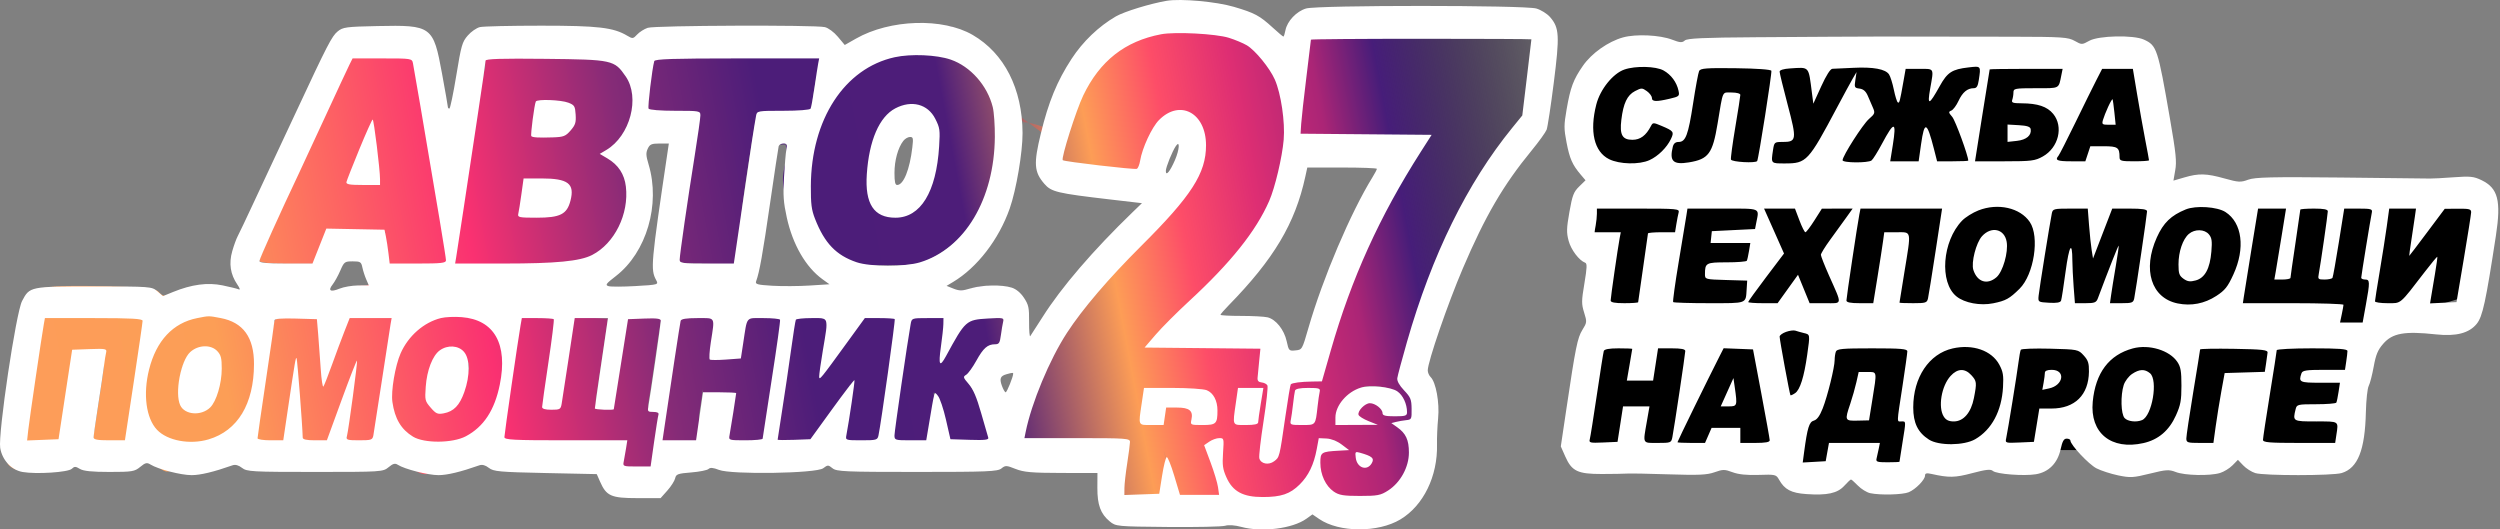
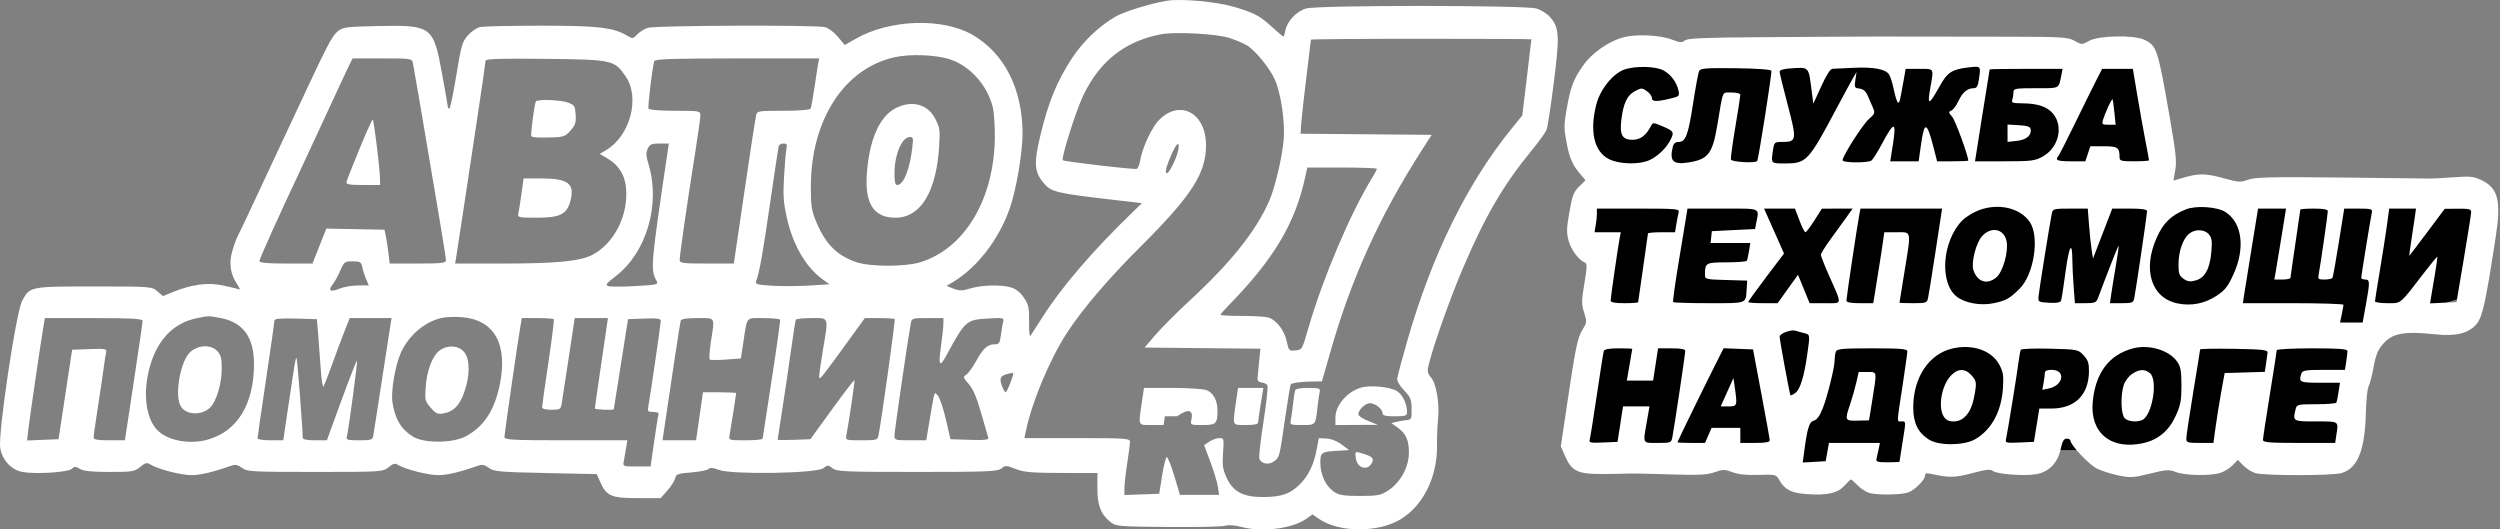
<svg xmlns="http://www.w3.org/2000/svg" width="18202" height="3855" viewBox="0 0 18202 3855" fill="none">
  <rect x="0" y="0" width="18202" height="3855" fill="#808080" stroke="none" />
  <g clip-path="url(#clip0_281_194)">
    <path d="M11524.1 499.722L14751.1 378.361L15601.7 449.75L15726.2 1028V1392.08L16293.3 1434.92H16812H17337.5H17607.3L17877 1392.08L18056.8 1434.92L17987.6 2148.81L17178.5 2398.67L17150.8 3226.78L16514.6 3276.75H14882.5L14011.1 3390.97L11528.4 3341L11618.3 1799L11524.1 499.722Z" fill="black" />
    <path fill-rule="evenodd" clip-rule="evenodd" d="M11817 272.347C11708.9 302.338 11588.5 387.442 11525.2 478.557C11455.3 579.141 11434 635.804 11406.3 795.446C11386.2 911.449 11386.2 935.947 11405.7 1037.38C11428.1 1154.4 11448.3 1200.04 11508.5 1270.95L11543.9 1312.69L11497.5 1358.07C11457.3 1397.42 11447.9 1422 11426.6 1543.27C11405.5 1663.39 11404.7 1693.04 11420.9 1753.55C11438.2 1818.56 11497.5 1896.87 11541.4 1912.89C11556.1 1918.26 11555 1948 11535.9 2062.6C11514.2 2192.02 11514 2212.28 11533.8 2275.91C11554.9 2343.85 11554.4 2348.08 11521.2 2401.62C11485 2460.09 11471.7 2525.75 11403.7 2983.2L11363.9 3250.21L11396.6 3324.08C11443.8 3430.65 11487.2 3451.4 11662.4 3451.1C11741.1 3450.97 11824.8 3449.55 11848.4 3447.94C11872 3446.34 12009.4 3448.91 12153.8 3453.65C12367.2 3460.68 12428.9 3457.78 12483.5 3438.25C12543.8 3416.66 12557.2 3416.64 12614.2 3438.13C12657.2 3454.35 12718.5 3460.66 12804.4 3457.69C12925.5 3453.49 12932 3454.98 12952.5 3491.72C12993 3564.13 13040.8 3589.49 13151.2 3597.23C13303.4 3607.92 13377.9 3591.72 13427.8 3537.05C13450.9 3511.73 13472.9 3491.02 13476.6 3491.02C13480.3 3491.02 13503.1 3511.22 13527.3 3535.91C13551.4 3560.59 13591.6 3585.24 13616.4 3590.69C13687.5 3606.24 13852.5 3602.25 13896.7 3583.92C13946.7 3563.32 14015.7 3492.87 14015.7 3462.65C14015.7 3445.56 14026.9 3442.64 14062.2 3450.54C14190.1 3479.15 14233 3478.34 14359.1 3444.88C14459.8 3418.19 14494 3414.5 14509.6 3428.64C14535 3451.87 14734.8 3467.34 14822.7 3452.91C14916.1 3437.59 14980.7 3372.54 15002.8 3271.57C15016 3211.97 15026.3 3193.61 15047.2 3193.61C15062.2 3193.61 15074.3 3199.89 15074.3 3207.57C15074.3 3238.81 15207.8 3381.06 15264.2 3409.95C15297.4 3426.98 15368.5 3450.04 15422 3461.18C15510.2 3479.54 15531.9 3478.34 15652.8 3448.3C15771.8 3418.73 15792.2 3417.47 15841.5 3436.75C15906.8 3462.18 16089.5 3466.2 16163.3 3443.81C16191.6 3435.18 16232.7 3410.09 16254.4 3388.06L16293.8 3348.02L16332.6 3388.52C16353.7 3410.79 16393.1 3435.93 16420.1 3444.37C16483.7 3464.36 16983.3 3464.12 17049.3 3444.07C17167 3408.31 17219 3277.22 17225.5 3000.36C17227.6 2912.94 17236.7 2827.33 17246 2810.11C17255.1 2792.9 17271.6 2729.51 17282.5 2669.24C17298.1 2582.66 17312.5 2547.9 17351.1 2503.59C17419.1 2425.15 17506.1 2409.6 17736.7 2434.63C17882.8 2450.49 17978.1 2425.47 18033.1 2356.88C18075.4 2304.22 18098.5 2197.51 18172.3 1715.1C18211.1 1460.7 18187.6 1369.94 18068.1 1312.05C18011.1 1284.53 17985 1281.76 17865.3 1290.7C17789.8 1296.34 17712 1300.5 17692.3 1299.95C17672.7 1299.39 17380.3 1296.05 17042.5 1292.53C16537.3 1287.26 16418 1290.06 16368.5 1308.42C16314.3 1328.58 16297.7 1327.72 16197 1299.53C16064.4 1262.42 16009 1260.94 15904.1 1291.8C15860.8 1304.51 15825 1314.99 15824.3 1315.09C15823.7 1315.2 15829.5 1281.57 15837.3 1240.38C15849 1177.16 15843.1 1117.96 15798.5 860.797C15710.3 351.941 15703.5 331.42 15609.2 288.25C15533.1 253.469 15280 258.963 15211.9 296.875C15158.6 326.645 15156.6 326.661 15105.3 297.704C15057.7 270.954 15015.7 268.137 14652.3 267.353C13626.7 265.115 13729 264.895 12784 271.109C12399.8 273.645 12284.1 278.968 12266.5 294.933C12247.6 312.026 12232.2 311.024 12174.9 288.985C12084.9 254.408 11910.8 246.316 11817 272.347ZM11826.9 506.246C11743.3 535.251 11650.6 650.471 11622.4 760.634C11572 956.984 11606.6 1104.82 11715.6 1158.94C11791.3 1196.55 11935.1 1199.88 12009.8 1165.74C12072.5 1137.07 12135.7 1074.77 12165.6 1012.16C12190.3 960.427 12185.7 953.884 12098.8 917.084C12037.5 891.1 12033.9 891.132 12020.2 917.727C11984.4 986.864 11942.7 1017.87 11885.3 1017.87C11811.4 1017.87 11791.4 981.761 11804.7 872.176C11819.3 751.885 11847.3 692.968 11903.9 663.415C11950.6 639.06 11956.3 639.06 11990.6 663.604C12010.7 678.067 12027.2 700.293 12027.2 713.004C12027.2 740.6 12058 742.007 12156.5 718.889C12226.1 702.564 12229.4 699.511 12220.9 660.191C12207.5 598.394 12167.1 543.828 12112 513.102C12055.9 481.796 11907.7 478.227 11826.9 506.246ZM12370.9 516.984C12364.8 529.897 12345.1 635.554 12327.3 751.775C12291.7 983.53 12273 1033.53 12221.7 1033.53C12198.8 1033.53 12185.1 1044.83 12179.3 1068.74C12153.5 1173.95 12181.6 1201.14 12296.7 1182.26C12439.3 1158.86 12469.2 1118.54 12505.3 900.476C12546.9 649.954 12536.3 673.511 12607.7 673.511C12644.6 673.511 12671 680.774 12671 690.902C12671 700.465 12654.5 806.497 12634.3 926.539C12614.1 1046.58 12599.9 1152.38 12602.7 1161.64C12608.2 1179.82 12784 1189.63 12793.8 1172.33C12804.2 1153.93 12902 531.729 12897 515.48C12894.1 505.98 12791.9 498.591 12637.1 496.667C12422.8 494.005 12380.3 497.261 12370.9 516.984ZM13032.2 498.231C12985.9 501.158 12957.1 510.143 12957 521.711C12957 532.026 12983.5 640.859 13015.9 763.563C13083.2 1017.83 13081 1033.53 12978.7 1033.53C12919.6 1033.53 12917.7 1035.14 12909 1092.22C12893.9 1192.26 12892 1190.05 12996.4 1189.99C13153 1189.9 13166.3 1175.54 13374.8 783.08C13422.8 692.686 13474.5 597.595 13489.6 571.768L13517.1 524.81L13508.5 582.412C13500.3 636.352 13502.3 640.342 13539.1 645.023C13566.4 648.498 13584.7 664.433 13598.8 696.991C13609.9 722.818 13627 762.295 13636.7 784.709C13653 822.276 13650.7 828.678 13607.3 866.494C13562.3 905.831 13416.3 1134.11 13415.4 1166.57C13414.9 1186.42 13601.4 1187.71 13626.6 1168.03C13636.9 1160.06 13670.8 1105.75 13702 1047.35C13791.7 879.143 13809 880.613 13781.5 1054.09L13762.3 1174.4H13865.9H13969.3L13987 1049.18C14011.5 877.342 14029.6 884.167 14080.7 1084.4L14103.6 1174.4H14217.1C14279.4 1174.4 14330.5 1172.19 14330.5 1169.52C14330.5 1133.63 14236.7 877.702 14213.9 851.045C14186.1 818.659 14185.4 814.23 14207.2 805.042C14220.7 799.454 14244.2 767.804 14259.5 734.714C14289 671.571 14324.3 642.206 14370.6 642.206C14391.5 642.206 14400.5 627.774 14407.1 583.508C14423 478.134 14424.7 480.247 14332 490.858C14212.1 504.571 14178.6 526.392 14122.6 627.351C14044.4 768.039 14031 771.654 14053.2 645.978C14080.4 491.986 14085.7 501.331 13973.8 501.331H13874.7L13858.8 591.334C13832 743.088 13829.3 753.31 13817.4 745.311C13811.1 741.038 13798.2 699.432 13788.7 652.85C13779.1 606.251 13763.4 556.225 13753.6 541.684C13727.7 502.802 13639.1 486.492 13493.6 493.803C13422.7 497.355 13354.3 500.502 13341.4 500.799C13326.6 501.127 13296.7 548.085 13260.2 628.102L13202.5 754.875L13192.6 678.974C13166.5 477.022 13177.3 489.091 13032.2 498.231ZM14486.4 505.245C14485.5 507.389 14461.3 658.845 14432.3 841.779L14379.7 1174.4H14595.2C14790.6 1174.4 14816.6 1171.11 14873.5 1139.18C14988 1074.97 15025.2 922.36 14949.2 829.46C14905.2 775.74 14836.6 752.73 14718.7 752.152C14654.8 751.838 14643.5 747.674 14650.8 727.013C14655.5 713.395 14659.5 688.741 14659.5 672.228C14659.5 644.382 14671.3 642.206 14823 642.206C15000.9 642.206 14987.6 649.219 15008.9 544.376L15017.6 501.331H14752.7C14607 501.331 14487.2 503.1 14486.4 505.245ZM15263.1 583.508C15239.9 628.698 15171.1 767.819 15110.4 892.651C15049.6 1017.48 14994.1 1126.32 14987.1 1134.49C14959.5 1166.35 14978.1 1174.4 15078.6 1174.4H15183L15201.2 1119.62L15219.3 1064.83H15316.9C15418.9 1064.83 15432 1073.86 15432 1144.38C15432 1171.3 15443.1 1174.4 15539.3 1174.4C15598.3 1174.4 15646.5 1171.08 15646.5 1167.01C15646.5 1162.96 15633.9 1094.27 15618.4 1014.4C15603.1 934.522 15576.5 786.416 15559.7 685.25L15529 501.331H15417.2H15305.3L15263.1 583.508ZM15349 777.649C15333.7 810.771 15316.8 853.707 15311.3 873.084C15302.3 905.078 15306 908.304 15352.5 908.304H15403.7L15394.4 818.299C15389.3 768.805 15383.2 725.855 15381 722.865C15378.6 719.875 15364.2 744.529 15349 777.649ZM14616.5 969.928V1033.12L14684.6 1025.65C14754.3 1017.97 14792.7 985.127 14785 939.906C14781.9 922.61 14758.4 914.846 14698.7 911.433L14616.5 906.737V969.928ZM14404.8 1531.85C14363 1548.14 14309.3 1581.81 14285.4 1606.65C14141 1756.69 14118.9 2056.33 14244.7 2158.14C14303.8 2205.93 14417.9 2227.29 14512.2 2208.2C14603.5 2189.75 14630.8 2174.72 14703.8 2102.5C14809.3 1998.2 14851.5 1723.23 14778.3 1615.94C14707.9 1512.53 14546.9 1476.31 14404.8 1531.85ZM15914.2 1524.72C15806.6 1568.6 15751.4 1622.06 15703.4 1728.68C15597.7 1963.57 15662.8 2169.96 15855.2 2209.29C15954 2229.47 16050.5 2210.73 16136.7 2154.56C16199.6 2113.57 16219.6 2088.51 16260.9 1998.3C16348.6 1807.22 16325.1 1622.36 16203.4 1543.9C16143.1 1505.08 15987.6 1494.77 15914.2 1524.72ZM11626.7 1555.93C11626.7 1576.38 11622.6 1615.12 11617.7 1642.03L11608.8 1690.95H11704.7H11800.6L11792.4 1733.99C11779.4 1802.58 11726.8 2166.37 11726.8 2187.91C11726.8 2201.7 11756.4 2207.49 11826.9 2207.49C11882 2207.49 11927.1 2204.27 11927.1 2200.35C11927.1 2196.42 11943.2 2084.1 11962.8 1950.73C11982.5 1817.39 11998.6 1704.37 11998.6 1699.61C11998.6 1694.84 12043 1690.95 12097.2 1690.95H12195.7L12205.2 1632.25C12210.4 1599.97 12218 1561.23 12222.1 1546.15C12228.9 1520.67 12208.3 1518.76 11928 1518.76H11626.7V1555.93ZM12278.1 1569.63C12273.8 1597.61 12248.8 1748.97 12222.5 1905.97C12196.2 2062.98 12178 2195.05 12182 2199.45C12186.1 2203.87 12304.3 2207.49 12444.9 2207.49C12724.4 2207.49 12710 2212.87 12717 2105.74L12721 2043.14L12567.3 2038.68C12415.9 2034.31 12413.5 2033.66 12413.5 1996.92C12413.5 1914.11 12420.8 1910.08 12571.5 1910.08C12648.9 1910.08 12715 1904.78 12718.3 1898.34C12721.7 1891.89 12728.8 1860.19 12734.1 1827.9L12743.8 1769.2H12599.1H12454.5L12459 1726.15L12463.5 1683.12L12620.8 1675.28L12778.1 1667.46L12787.2 1620.5C12808.5 1511.22 12826.6 1518.76 12542.9 1518.76H12286L12278.1 1569.63ZM12916.5 1682.26L12989.1 1845.77L12858.6 2018.24C12786.9 2113.1 12728.2 2194.48 12728.2 2199.09C12728.2 2203.72 12776.4 2207.49 12835.2 2207.49H12942.3L13016.6 2104L13090.9 2000.52L13133.2 2104L13175.5 2207.49H13287.7C13417.8 2207.49 13415 2227.39 13316.2 2004.83C13283.9 1932.11 13257.5 1864.83 13257.5 1855.34C13257.5 1845.85 13288.1 1796.16 13325.6 1744.94C13363 1693.72 13415 1621.88 13441.2 1585.29L13488.8 1518.76L13376.7 1518.96L13264.7 1519.14L13210.2 1605.04C13180.2 1652.28 13150.8 1690.95 13144.8 1690.95C13138.9 1690.95 13119.3 1652.2 13101.4 1604.85L13068.8 1518.76H12956.3H12843.8L12916.5 1682.26ZM13537.4 1561.8C13524 1629.94 13443.5 2166.22 13443.5 2187.91C13443.5 2201.66 13472.5 2207.49 13541.2 2207.49H13638.8L13669.9 2015.74C13686.9 1910.27 13705 1794.06 13709.9 1757.47L13719 1690.95H13810.1C13919.8 1690.95 13916.1 1671.96 13865.6 1981.33C13846 2101.4 13829.8 2201.43 13829.8 2203.57C13829.8 2205.72 13874.7 2207.49 13929.6 2207.49C14021.2 2207.49 14030.2 2204.59 14037.4 2172.26C14041.8 2152.89 14066.7 1997.95 14092.7 1827.9L14139.9 1518.76H13842.9H13545.9L13537.4 1561.8ZM14938.9 1553.98C14924.9 1622.1 14847.2 2106.29 14842.8 2152.7C14838.4 2199.42 14838.6 2199.68 14918.7 2204.29C14974.7 2207.52 15001.4 2202.75 15006.3 2188.64C15010.3 2177.48 15025.1 2081.93 15039.3 1976.3C15064.8 1786.62 15088 1748.81 15088.4 1895.97C15088.6 1935.58 15092.9 2021.86 15097.8 2087.72L15107.1 2207.49H15184C15250.3 2207.49 15262.7 2202.63 15274.1 2172.26C15350.7 1967.36 15422.6 1785.14 15425.6 1788.51C15427.6 1790.8 15417.9 1859.59 15403.9 1941.39C15390 2023.18 15374.9 2116.51 15370.5 2148.79L15362.3 2207.49H15446.9C15523 2207.49 15532.3 2203.92 15538.9 2172.26C15550.1 2118.12 15632.3 1560.96 15632.3 1538.54C15632.3 1524.08 15598.1 1518.76 15505.4 1518.76H15378.8L15308.8 1700.43L15238.9 1882.11L15229.1 1821.73C15223.7 1788.53 15215.1 1706.78 15210 1640.07L15200.6 1518.76H15073.4C14953.2 1518.76 14945.7 1520.68 14938.9 1553.98ZM16391.5 1820.09C16364.6 1985.81 16339.8 2140.77 16336.3 2164.44L16329.9 2207.49H16696.5C16898 2207.49 17062.7 2212.77 17062.4 2219.22C17062.3 2225.68 17056.5 2257.39 17049.7 2289.66L17037.3 2348.37H17119.6H17202L17225.4 2219.22C17255.8 2052.03 17255.2 2035.3 17220.3 2035.3C17204.5 2035.3 17191.6 2029.4 17191.6 2022.2C17191.6 2008.78 17258.8 1595.68 17269.1 1546.15C17274.1 1522.01 17262.4 1518.76 17171.3 1518.76H17067.8L17028.6 1764.5C17007.1 1899.69 16986.2 2015.91 16982.4 2022.78C16978.5 2029.67 16952.6 2035.3 16925 2035.3C16877.5 2035.3 16875 2032.76 16882.8 1992.26C16895.8 1923.67 16948.3 1559.88 16948.3 1538.33C16948.3 1524.54 16918.9 1518.76 16848.2 1518.76C16793.1 1518.76 16748.1 1522.15 16748.1 1526.31C16748.1 1530.45 16732 1641.14 16712.4 1772.29C16692.7 1903.44 16676.5 2016.26 16676.5 2023.02C16676.5 2029.77 16650.1 2035.3 16617.8 2035.3H16559L16569.4 1976.6C16575 1944.33 16594.2 1828.1 16612 1718.33L16644.2 1518.76L16542.4 1518.78H16440.6L16391.5 1820.09ZM17377.7 1647.9C17367.8 1718.92 17344.6 1867.79 17325.8 1978.7C17307.1 2089.62 17291.8 2186.46 17291.8 2193.92C17291.8 2201.38 17332.8 2207.49 17383 2207.49C17485.5 2207.49 17466.6 2223.51 17656.4 1976.86C17703.5 1915.59 17743.8 1867.19 17745.6 1869.3C17747.5 1871.4 17739.8 1928.98 17728.1 1997.26C17716.7 2065.52 17703.9 2141.08 17699.9 2165.14L17692.7 2208.91L17789.1 2204.27L17885.4 2199.66L17938.2 1886.61C17967.3 1714.42 17991.3 1561.23 17991.9 1546.15C17992.6 1522.61 17979.2 1518.87 17896.2 1519.56L17799.6 1520.35L17671.3 1691.75C17600.9 1786.01 17542.2 1863.12 17541.1 1863.12C17540 1863.12 17546.9 1812.06 17556.5 1749.64C17566.2 1687.22 17577.7 1609.75 17582.2 1577.47L17590.4 1518.76H17492.9H17395.4L17377.7 1647.9ZM14431 1719.32C14387.5 1767.03 14350.3 1912.19 14367.8 1966.06C14396.5 2053.59 14468.9 2076.23 14535.9 2018.62C14582.3 1978.57 14623.3 1836.49 14610.1 1760.25C14594.1 1666.54 14499.1 1644.84 14431 1719.32ZM15936.8 1703.02C15892.4 1740.99 15861.2 1832.68 15861.2 1924.87C15861.2 1991.79 15866.6 2007.13 15897.8 2029.61C15926.6 2050.23 15945.8 2052.86 15986.6 2041.72C16053.7 2023.32 16090.2 1956.01 16100.6 1831.47C16107 1754.87 16103.7 1731.62 16082.6 1706.35C16050.8 1667.86 15979.9 1666.25 15936.8 1703.02ZM13003.6 2416.49C12978 2425.62 12957.1 2441.09 12957.1 2450.84C12957.1 2474.24 13030.4 2871.28 13035.9 2877.71C13038.2 2880.47 13053.6 2873.49 13070.1 2862.22C13105.7 2837.89 13135.2 2744.25 13157.9 2583.15C13179.2 2431.88 13179.9 2436.1 13133 2424.65C13111 2419.26 13083.3 2411.47 13071.5 2407.35C13059.7 2403.24 13029.1 2407.33 13003.6 2416.49ZM14217.2 2536.79C14044.9 2575.81 13929.9 2747.76 13929.9 2966.29C13929.9 3079.86 13963.4 3148.58 14044.3 3200.59C14115.5 3246.32 14299.2 3244.98 14380.5 3198.14C14501.3 3128.52 14573.9 2992.88 14583.6 2818.19C14588.4 2732.87 14584 2706.2 14556.5 2654.97C14501 2551.87 14363 2503.78 14217.2 2536.79ZM15528.3 2536.83C15355.1 2583.89 15256.9 2714.51 15236.8 2924.86C15215.1 3152.29 15371.1 3279.35 15606.4 3225.92C15715 3201.23 15793.1 3134.64 15842.5 3024.55C15876.5 2948.95 15882.6 2915.82 15882.6 2807.41C15882.6 2702.87 15877.2 2671.39 15853 2635.22C15796.3 2550.21 15646.4 2504.78 15528.3 2536.83ZM11676.8 2555.76C11673.4 2566.53 11650.9 2709.15 11626.7 2872.73C11602.5 3036.3 11579.2 3182.77 11574.9 3198.22C11567.8 3223.78 11576.7 3225.92 11672 3221.71L11776.9 3217.08L11797 3087.95L11817 2958.81H11913.3H12009.6L11989.8 3072.31C11961.5 3234.57 11956.5 3224.92 12069 3224.92C12165.4 3224.92 12168.2 3223.79 12176.4 3181.87C12189.6 3114.97 12270 2577.72 12270.2 2555.76C12270.4 2541.97 12241.1 2536.19 12171.2 2536.19H12072L12054 2653.58L12035.9 2770.99H11940.2H11844.6L11864.3 2657.51C11875.2 2595.07 11884.1 2542.24 11884.1 2540.1C11884.1 2537.96 11838.9 2536.19 11783.6 2536.19C11715.9 2536.19 11681 2542.6 11676.8 2555.76ZM12519.3 2594.54C12436 2758.21 12213.2 3213.3 12213.2 3219.82C12213.2 3222.62 12258.4 3224.92 12313.6 3224.92H12413.9L12437.8 3170.12L12461.7 3115.34H12566.3H12671V3170.12V3224.92H12778.3C12854.9 3224.92 12885.4 3219.31 12885 3205.35C12884.7 3194.6 12857.2 3041.38 12823.9 2864.91L12763.4 2544.01L12656.4 2539.76L12549.4 2535.49L12519.3 2594.54ZM13366.3 2560.96C13361.6 2574.57 13357.7 2601.63 13357.7 2621.06C13357.7 2674.61 13306.1 2883.65 13270.8 2973.5C13249.3 3028.17 13229.2 3055.99 13206.5 3062.23C13172.2 3071.62 13159.2 3113.64 13135.3 3292.28L13125.3 3367.47L13208.9 3362.72L13292.5 3357.96L13304.4 3291.44L13316.4 3224.92H13501.8H13687.2L13678.5 3267.95C13673.7 3291.63 13666.7 3323.34 13662.9 3338.4C13657 3362.3 13667.2 3365.79 13742.9 3365.79C13790.7 3365.79 13829.8 3364.02 13829.8 3361.87C13829.8 3359.73 13839.5 3298.09 13851.2 3224.92C13877.8 3059.54 13878.2 3068.38 13844 3068.38C13809.2 3068.38 13808.6 3092.05 13851.4 2812.51C13871 2684.69 13886.9 2570.24 13886.9 2558.15C13886.9 2540.12 13841.1 2536.19 13631 2536.19C13410.8 2536.19 13373.8 2539.65 13366.3 2560.96ZM14713.1 2546.51C14709.2 2553.74 14701.6 2594.89 14696.2 2637.93C14685.1 2725.03 14618.9 3134.26 14606.7 3190.41C14598.9 3225.71 14600.7 3226.28 14703.6 3221.72L14808.5 3217.08L14828.3 3095.78L14848 2974.47H14936.7C15106.7 2974.47 15207 2875.74 15209.2 2706.28C15210 2643.93 15203.4 2623.33 15170.6 2587.43C15131.4 2544.61 15128.1 2543.94 14925.5 2538.67C14812.5 2535.73 14716.8 2539.26 14713.1 2546.51ZM16018.5 2544.26C16018.5 2549.1 15996 2689.38 15968.4 2856C15940.9 3022.61 15918.3 3173.78 15918.3 3191.93C15918.3 3222.28 15926.2 3224.92 16016.9 3224.92H16115.4L16132.1 3103.6C16141.4 3036.9 16159.8 2922.42 16173.1 2849.24L16197.3 2716.2L16343.3 2711.74L16489.5 2707.29L16498.4 2649.13C16503.4 2617.15 16508.5 2580.41 16509.7 2567.5C16511.7 2547.58 16474.6 2543.36 16265.3 2539.73C16129.5 2537.38 16018.5 2539.42 16018.5 2544.26ZM16576.4 2549.68C16576.4 2557.11 16553.9 2701.97 16526.3 2871.62C16498.8 3041.28 16476.3 3190.17 16476.3 3202.51C16476.3 3221.14 16520.5 3224.92 16739.1 3224.92H17001.9L17010.7 3166.21C17026.2 3063.63 17033.4 3068.38 16862.6 3068.38C16692.2 3068.38 16692.2 3068.35 16714.2 2978.39C16722.5 2944.89 16729.7 2943.16 16863.4 2943.16C16940.7 2943.16 17006.8 2937.9 17010.3 2931.43C17013.8 2924.96 17021.1 2889.74 17026.6 2853.16L17036.7 2786.64H16892.5C16742.4 2786.64 16734.1 2782.41 16756.8 2717.49C16764 2697.03 16792.2 2692.72 16919.4 2692.72H17073.4L17082.2 2634.02C17087.2 2601.74 17091.2 2566.53 17091.3 2555.76C17091.3 2540.83 17030.5 2536.19 16833.9 2536.19C16692.3 2536.19 16576.4 2542.27 16576.4 2549.68ZM14202 2737.01C14135 2810.11 14109 2965.92 14152.5 3033.58C14168.2 3058.34 14189.3 3068.38 14225.1 3068.38C14295.8 3068.38 14350.8 3004.63 14371.6 2898.62C14393.7 2785.47 14392.6 2774.89 14352.6 2731.15C14305.7 2679.95 14252.2 2682.02 14202 2737.01ZM14888.3 2714.25C14888.3 2726.07 14884.1 2758.88 14879 2787.12L14869.6 2838.49L14918.3 2828.17C15024.9 2805.58 15041.4 2692.72 14937.9 2692.72C14905.4 2692.72 14888.3 2700.13 14888.3 2714.25ZM15523.3 2722.61C15498.7 2738.99 15471.4 2775.23 15462.4 2803.16C15438.4 2878.9 15441.8 3014.37 15468.8 3043.79C15491.8 3068.89 15554.1 3076.18 15595.9 3058.64C15669.6 3027.67 15713.7 2767.12 15653.7 2717.4C15615.1 2685.44 15576.7 2686.98 15523.3 2722.61ZM13516 2782.72C13506.8 2823.63 13486.7 2894.31 13471.4 2939.85C13430.1 3062.35 13431.1 3064.72 13525.7 3062.5L13608 3060.56L13632 2911.85C13666.5 2697.6 13668.5 2708.37 13595.4 2708.37H13532.7L13516 2782.72ZM12574.5 2855.7L12528.2 2958.81H12585.3C12648.7 2958.81 12649.8 2955.41 12630.6 2820.47L12620.9 2752.57L12574.5 2855.7Z" fill="white" />
-     <path fill-rule="evenodd" clip-rule="evenodd" d="M8258.77 175.907C8251.95 188.478 8181.54 235.584 8160.47 235.584C8120.25 235.584 8092.72 294.772 8038.91 349.153C8021.51 366.754 8022.64 349.153 8015.24 349.153C7996.79 349.153 7865.86 667.945 7821.6 437.57C7982.14 462.443 8038.27 539.069 7892.99 481.593C7870.94 497.297 7867.98 494.168 7867.98 511.564C7867.98 528.982 7860.18 561.464 7843.65 568.711C7827.12 575.934 7821.6 558.378 7821.6 582.586C7984.09 639.733 7815.92 670.949 7799.38 678.195C7782.85 685.418 7759.31 695.442 7759.31 713.889C7759.31 750.303 7749.45 802.573 7704.04 892.361L7621.05 992.306L7337.78 781.1L7337.51 721.028C7337.34 687.998 7381.7 806.85 7365.17 791.192C7348.64 775.533 7261.44 668.306 7261.44 625.858C7261.44 583.386 7252.2 548.641 7240.9 548.641C7229.61 548.641 7291.23 614.337 7280.65 582.586C7270.07 550.836 7247.74 518.879 7231.05 511.564C7214.37 504.271 7199.44 499.103 7199.44 481.593C7199.44 464.082 7186.88 449.75 7171.53 449.75C7156.18 449.75 7177.88 419.58 7171.53 400.722C7165.2 381.864 7146.21 366.434 7129.31 366.434C7112.45 366.434 7097.63 359.713 7097.63 349.153C7097.63 338.592 7059.3 317.014 7012.47 301.219C6965.64 285.4 6972.18 215.246 6953.04 203.908C6933.91 192.548 6875.29 184.021 6822.79 184.913C6729.1 186.537 6730.27 187.405 6886.68 231.225C7243.36 331.141 7417.73 583.797 7418.41 1001.68C7418.74 1193.05 7367.37 1443.31 7293.25 1611.55C7227.63 1760.54 7039.75 1986.98 6939.94 2037.38C6905.65 2054.69 6877.62 2076.15 6877.62 2085.08C6877.62 2115.51 7008.1 2129.36 7064.49 2104.9C7142.54 2071.05 7286.95 2074.46 7365.75 2112.01C7445.27 2149.92 7488.68 2253.42 7472.58 2366.66C7466.35 2410.43 7467.45 2446.17 7475.02 2446.01C7482.6 2445.87 7636.15 2479.02 7676.37 2412.94C7782.54 2238.47 7936.94 1968.32 8153.24 1756.08C8257.19 1654.05 8409.71 1522.73 8409.71 1513.37C8409.71 1504.05 8331.99 1431.66 8312.71 1432.58C8261.61 1434.95 8257.39 1323.6 8120 1299.8C7989.39 1277.17 7624.09 1236.6 7605.13 1138.08C7598.32 1102.71 7658.93 1099.42 7689.17 979.984C7810.03 502.398 7926.31 196.617 8258.77 103.673C8336.74 81.889 8400.54 60.013 8400.54 55.075C8400.54 34.846 8270.18 154.831 8258.77 175.907ZM2492.64 331.849C2440.92 377.155 2451.61 428.198 2451.16 458.211C2450.76 485.162 2436.88 513.118 2420.35 520.365C2403.83 527.588 2373.41 526.422 2373.41 551.224C2373.41 576.003 2363.47 603.296 2351.32 611.869C2339.18 620.44 2332.29 639.099 2316.74 681.57C2301.17 724.042 2289.83 755.078 2278.97 755.078C2373.48 781.988 2253.09 810.096 2253.09 836.384C2253.09 862.694 2235.06 910.377 2213.01 942.334C2190.96 974.313 2148.29 983.626 2148.29 999.445C2148.29 1015.26 2175.11 1056.11 2158.57 1063.35C2142.04 1070.58 2128.51 1102.85 2128.51 1135.08C2128.51 1167.31 2106.08 1203.63 2089.54 1210.86C2073.01 1218.1 2047.3 1337.47 1957.13 1313.56C1957.13 1335.43 2040.35 1334.54 2018.31 1363.53C1996.26 1392.51 1978.24 1430.42 1978.24 1447.74C1978.24 1465.09 1962.16 1483.53 1945.62 1490.76C1929.09 1498.01 1915.57 1524.34 1915.57 1549.31C1915.57 1574.27 1950.17 1636.33 1928.14 1668.29C1906.09 1700.27 1910.53 1819.09 1910.53 1834.69C1910.53 1850.33 1716.66 1801.9 1700.13 1817.55C1679.41 1837.16 1849.4 1933.64 1849.34 2030.14L1849.26 2170.22L1514.53 2150.11C1427.42 2153.12 1332.18 2165.98 1302.9 2178.67C1267.33 2194.11 1236.49 2208.34 1211.46 2193.08C1189.7 2179.8 986.349 2170.22 725.829 2170.22C279.353 2170.22 404.11 2188.04 235.126 2150.11C295.241 2188.04 264.006 2255.79 168.993 2213.06C244.922 2247.21 142.772 2246.61 134.456 2345.15C127.202 2431.15 150.447 2548.27 134.456 2598.56C118.486 2648.84 134.937 2746.69 134.456 2819.86C133.875 2906.54 102.565 2968.86 82.988 2991.19C191.586 3009.94 107.461 3075.28 107.681 3160.61C108.082 3305.59 -17.695 3356.31 107.665 3415.74C189.381 3454.48 886.638 3341.81 1009.13 3305.31C1066.3 3288.27 1137.72 3410.35 1203.36 3431.34C1252.94 3447.16 1332.45 3358.4 1388.5 3357.52C2148.32 3345.35 2824.39 3338.47 2880.36 3333.86C2918.93 3330.68 3011.13 3434.21 3073.51 3449.21C3161.12 3470.29 3204.84 3378.48 3310.79 3357.52C3386.17 3342.6 3674.2 3211.7 3596.14 3333.86C3736.4 3263.91 3724.2 3374.18 3928.09 3383.49C4131.98 3392.81 4212.39 3296.95 4287.7 3412.43C4304.23 3315.74 4412.19 3423.13 4412.19 3441.66C4412.19 3511.78 4498.2 3555.2 4617.97 3529.58C4733.75 3504.79 4813.67 3518.84 4813.67 3483.78C4813.67 3466.29 4880.65 3355.28 4896.28 3355.28C4911.9 3355.28 4968.33 3369.06 4972.35 3355.28C4977.54 3337.49 5335.21 3362.72 6217.17 3362.42C6900.12 3362.19 7551.89 3369.56 7659.11 3432.36L7849.47 3417.87L7599 3399.94C7461.24 3390.09 7321.46 3383.76 7288.41 3385.86C7238.31 3389.06 6998.36 3389.23 6020.98 3386.77C5985.15 3386.69 5795.79 3387.57 5600.17 3388.77C5404.56 3389.96 5221.94 3389.32 5194.39 3387.35C5105.88 3381.06 4913.85 3409.96 4913.85 3429.57C4913.85 3440.02 4890.51 3480.21 4861.98 3518.87C4811.15 3587.78 4806.43 3589.22 4630.62 3589.22C4466.79 3589.22 4446.86 3584.32 4401.98 3533.09C4374.92 3502.24 4352.78 3461.09 4352.78 3441.66C4352.78 3411.1 4303.5 3406.32 3987.08 3406.21C3712.79 3406.09 3607.94 3398.07 3567.62 3374.07C3520.91 3346.27 3502.49 3346.84 3427.34 3378.58C3314.27 3426.3 3066.83 3426.3 2953.76 3378.58C2879.77 3347.35 2859.69 3346.53 2815.06 3372.97C2737.82 3418.67 1856.96 3416.96 1779.25 3370.96C1745.07 3350.74 1711.51 3345.63 1690.88 3357.52C1622.25 3397.07 1405.15 3434.69 1327.46 3420.51C1283.12 3412.43 1207.51 3390.57 1159.44 3371.97C1081.41 3341.74 1065.3 3341.96 1009.13 3373.91C960.659 3401.5 906.035 3406.99 770.915 3397.87C542.217 3382.41 562.797 3382.46 355.119 3397.23C134.877 3412.89 73.419 3390.39 32.681 3279.18C4.968 3203.49 7.333 3166.55 64.422 2781.84C139.986 2272.71 154.975 2206.99 208.518 2150.11C267.752 2087.14 366.821 2075.52 769.152 2084.31C1023.54 2089.84 1129.38 2100.36 1152.55 2122.32C1179.4 2147.79 1183.27 2186.37 1353.45 2104.43C1490.38 2065.3 1561.01 2085.73 1632.09 2104.43C1769.56 2140.6 1775.29 2138.3 1740.34 2061.18C1682.01 1932.51 1665.51 1889.74 1973.38 1234.77C2017.71 1140.48 2093.8 982.957 2142.44 884.71C2191.11 786.486 2237.2 688.765 2244.86 667.552C2279.37 571.911 2413.02 323.391 2451.16 283.982C2487.01 246.906 2531.35 239.294 2748.72 232.962C3032.43 224.664 3137.33 253.444 3167.53 347.895C3176.79 376.789 3200.99 495.563 3221.32 611.869C3241.67 728.173 3264.31 823.311 3271.67 823.311C3279 823.311 3303.84 713.566 3326.87 579.454C3388.88 218.24 3348.3 240.414 3947.57 240.414C4377.93 240.414 4453.22 245.717 4521.22 280.737C4595.99 319.254 4601.22 319.254 4638.55 280.737C4674.25 243.889 4736.07 240.414 5358.55 240.414H6039.47L6087.41 303.984L6135.36 367.555L6215.04 321.173C6258.89 295.663 6369.54 255.136 6460.93 231.088C6624.08 188.204 6680.65 276.942 6583.7 274.907C6477.13 272.69 6385.28 298.636 6266.67 364.491C6216.62 392.265 6051.2 367.006 6051.2 349.153C6051.2 334.409 6021.9 306.978 5986.08 288.189C5893.35 239.569 4681.12 292.987 4654.9 341.381C4632.66 382.456 4564.54 380.492 4452.98 335.528C4315.51 280.119 3720.69 250.888 3607.27 306.937C3563.11 328.768 3526.98 354.483 3526.98 364.084C3526.98 373.684 3443.64 722.6 3421.59 747.745C3399.56 772.889 3167.53 869.239 3167.53 856.667C3167.53 844.095 3167.27 343.278 3150.74 343.278C3134.22 343.278 3118.96 366.434 3118.96 347.895C3118.96 329.357 3146.08 329.311 3097.09 303.847C3021.77 264.69 2966.88 257.604 2741.41 257.924H2577.06L2492.64 331.849ZM8436.32 194.696C8297.4 215.155 8187.83 310.371 8097.95 374.993C8005.45 441.489 7869.97 611.146 7821.6 721.028C7765.3 848.923 7713.89 1140.16 7725.34 1174.26C7737.08 1209.14 8289.67 1289.27 8312.71 1258.87C8320.86 1248.15 8343.9 1188.67 8363.92 1126.68C8383.93 1064.71 8374.95 962.544 8409.71 919.249C8460.79 855.679 8488.62 840.066 8554.39 838.1C8648.77 835.289 8695.94 872.251 8735.41 979.984C8797.64 1149.8 8706.95 1345.93 8436.32 1626.68C8000.83 2078.49 7732.21 2403.16 7635.27 2594.86C7547.79 2767.88 7244.41 3099.23 7244.41 3170.99C7244.41 3198.49 7300.8 3241.06 7621.05 3241.06L8198.56 3214.9L8191.98 3252.05C8184.72 3292.9 8173.28 3385.5 8166.57 3457.78L8154.37 3643.39L8332.31 3677.77C8470.42 3677.77 8475.06 3618.17 8509.28 3417.87L8472.45 3280.62L8509.28 3406.35C8529.55 3475.5 8555.04 3596.57 8565.95 3612.28C8588.77 3645.15 8890.2 3671.15 8907.35 3639.43C8919.98 3616.15 8849.38 3318.77 8817.46 3274.91C8801.48 3252.96 8759.75 3264.53 8789.57 3246.34C8867.82 3198.54 8889.53 3214.88 8886.16 3319.03C8881.98 3447.54 8980.81 3576.33 9050.21 3617.26C9084.4 3637.42 9164.11 3650.47 9253.14 3650.47C9376.98 3650.47 9434.38 3658.34 9497.35 3609.51C9575.62 3548.84 9579.33 3390.04 9600.13 3274.91C9609.73 3221.81 9584.67 3230.93 9626.59 3225.35C9656.38 3221.37 9702.65 3190.88 9727.28 3210.56C9771.98 3246.27 9771.94 3246.34 9709.12 3246.34C9605.07 3246.34 9581.33 3306.76 9581.82 3398.11C9582.69 3558.24 9720.52 3676.53 9923.96 3676.53C10034.7 3676.53 10124.4 3610.55 10177.4 3569.44C10335.3 3446.81 10331.7 3208.5 10224.5 3103.29L10200.6 3084L10235.2 3091.14C10342.8 3091.14 10355.1 2930.17 10254.2 2839.72L10245.6 2765.78L10370.6 2648.53L10359.6 2534.31C10520.3 1981.93 10787.1 1432.83 11065.3 1081.93L11105.5 901.842L11203.4 706.75C11217.2 587.314 11259.7 442.332 11265.5 414.056L11203.4 255.821L10320.3 129.778L9510.41 214.515L9476.02 611.869C9457.1 772.177 9441.83 926.472 9442.07 954.748L9442.54 1006.18H9915.12H10387.7L10328.4 1091.9C10197 1281.67 9950.56 1739.28 9851.74 1976.97C9794.07 2115.65 9712.2 2349.61 9669.85 2496.84L9592.83 2764.59L9477.6 2765.43C9414.22 2765.92 9362.31 2768.89 9362.23 2772.02C9361.24 2815.68 9281.12 3298.48 9272.12 3315.04C9254.49 3347.6 9229.96 3334.09 9218.58 3300.15C9213.34 3284.45 9299.41 3183.2 9320.57 3051.3C9341.73 2919.43 9287.38 2812.78 9282.2 2803.2C9277.02 2793.65 9183.42 2766.31 9163.5 2766.31C9131.68 2766.31 9200.57 2763.29 9215.07 2677.91C9224.13 2624.47 9231.91 2567.92 9232.4 2552.2C9233.07 2530.22 9066.16 2514.86 8747.28 2514.86H8332.56H8509.28C8547.26 2469.48 8664 2352.65 8768.7 2255.25C9266.85 1791.83 9431.97 1286.61 9411.95 836.364C9393.93 431.009 9232.83 243.225 8861.41 194.696C8764.21 181.988 8596.16 96.793 8596.16 175.907C8596.16 79.557 8497.04 185.736 8436.32 194.696ZM6564.41 347.173C6188.9 408.754 5889.83 876.046 5886.89 1358.43C5885.9 1524.32 5892.19 1556.29 5948 1669.09C5991.28 1756.57 6039.55 1815.65 6106.7 1863.38C6200.04 1929.71 6211.1 1931.95 6445.22 1931.95C6664.14 1931.95 6697.77 1926.29 6797.46 1872.59C7007.27 1759.58 7197.16 1531.43 7258.42 1235.03C7376.08 665.777 7086.11 261.613 6564.41 347.173ZM2476.97 347.895C2464.68 357.13 2390.28 707.978 2238.64 1028.57C2086.96 1349.16 1977.31 1689.43 1945.62 1756.22C1913.96 1822.99 1888.06 1887.27 1888.06 1899.09C1888.06 1911.02 1977.39 1920.53 2089.54 1920.53H2291.05L2332.69 1806.24L2374.32 1691.95H2592.07H2809.82L2712.47 1784.72C2713.18 1948.43 2827.74 1963.19 3056.72 1963.19C3209.83 1963.19 3250.65 1912.98 3250.61 1891.96C3250.51 1840.55 3049.04 456.726 3035.97 432.587C3021.45 405.796 2511.71 321.814 2476.97 347.895ZM3533.47 485.093C3523.87 513.965 3491.71 702.16 3462.03 903.317C3432.34 1104.47 3386.17 1406.03 3359.42 1573.47C3332.67 1740.89 3310.79 1930.11 3310.79 1941.86C3310.79 1954.4 3483.03 1963.19 3727.94 1963.19C4188.15 1963.19 4300.62 1899.06 4414.8 1789.48C4499.3 1708.35 4587.19 1547.85 4587.73 1406.36C4588.25 1276.5 4555.31 1208.1 4460.6 1142.22C4425.95 1118.13 4376.75 1120.61 4393.94 1120.57C4438.98 1120.43 4545.78 986.522 4583.82 882.47C4626.18 766.667 4631.05 586.861 4552.73 485.093C4478.31 388.402 4446.54 351.895 3947.57 335.528L3529.54 398.115L3533.47 485.093ZM5285.41 382.505C4652.73 389.728 4713.25 370.617 4688.02 571.111C4680.9 627.687 4706.07 761.296 4700.64 783.308C4691.66 819.493 4709.91 823.311 4891.97 823.311H5093.2L5083.25 886.172C5020.99 1279.96 4933.89 1864.92 4933.89 1889.39C4933.89 1913.58 4978.34 1920.53 5132.94 1920.53C5305.12 1920.53 5349.47 1985.63 5358.55 1951.02C5364.32 1929.01 5385.63 1619.37 5425.58 1349.06C5465.54 1078.76 5504.32 850.308 5511.8 841.393C5519.27 832.478 5610.72 822.192 5715.01 818.534L5904.61 811.882L5929.44 642.499C5954.89 468.704 6023.64 373.177 5982.04 382.505C5968.91 385.43 5596.08 378.961 5285.41 382.505ZM3904.3 773.182C3898.81 783.355 3887.91 846.695 3880.07 913.969H3865.85L3994.09 899.088C4091.2 887.818 4045.66 942.334 4107.63 974.841C4184.45 868.755 4109.13 773.822 3947.57 773.182C3901.37 772.999 3909.79 763.033 3904.3 773.182ZM6514.07 818.741C6352.33 931.274 6289.16 1446.88 6426.83 1530.92C6446.65 1543.01 6459.1 1577.65 6514.07 1577.65C6657.23 1577.65 6724.48 1507.32 6779.75 1299.8C6834.52 1094.09 6825.61 904.597 6758.25 842.375C6697.59 786.349 6595.42 762.188 6514.07 818.741ZM2622.1 1120.47L2527.66 1337.63L2640.96 1344.56C2703.27 1348.38 2756.97 1348.38 2760.24 1344.56C2763.55 1340.74 2755.07 1239.91 2741.41 1120.47L2716.57 903.317L2622.1 1120.47ZM6544.74 1064.01C6504.38 1134.3 6470.17 1327.74 6493.42 1354.25C6544.35 1412.36 6445.22 1283.51 6445.22 1120.81C6445.22 1049.94 6586.72 990.934 6544.74 1064.01ZM4703.87 1096.13C4697.1 1120.45 4622.19 1356.97 4640.4 1428.45C4668.62 1539.13 4681.69 1073.15 4661.15 1192.19C4647.89 1269.07 4677.24 1699.27 4661.15 1734.75C4618.37 1829.14 4356.79 2020.63 4287.7 2061.38C4195.51 2115.77 4417.04 2104.06 4617.97 2087.9L4789.21 2074.09L4460.6 2170.22C4438.04 2108.57 4250.4 1997.53 4661.15 1542C4693.09 1328.27 4612.13 1311.28 4617.97 1283C4627.58 1236.3 4733.07 1213.61 4661.15 1213.61C4453.68 1120.57 4713.29 1062.23 4703.87 1096.13ZM5655.19 1057.61C5654.46 1117.94 5510.16 2002.46 5496.22 2032.2C5478.26 2070.44 5451.19 2103.26 5574.02 2113.11C5686.23 2122.09 6173.71 2124.66 6106.7 2113.11C6120.53 2131.19 6194.53 2077.62 6148.02 2032.2C5996.52 1884.25 5681.13 1553.47 5701.24 1283C5707.43 1199.91 5746.33 1099.99 5753.82 1077.97C5764.14 1047.62 5729.54 1051.9 5697.49 1051.9C5674.27 1051.9 5655.23 1054.46 5655.19 1057.61ZM8503.89 1136.7C8457.75 1239.39 8397.91 1258.87 8425.3 1258.87C8449.75 1258.87 8514.72 1085.74 8503.89 1049.42C8498.7 1031.95 8528.6 1081.71 8503.89 1136.7ZM9739.19 1147.54L9474.56 1187.79L9461.8 1344.03C9399.95 1604.12 9226.13 1900.23 8999.42 2131.79C8923.52 2209.3 8861.41 2280.92 8861.41 2290.93C8861.41 2300.95 8941.36 2309.13 9039.06 2309.13C9246.56 2309.13 9311.76 2347.55 9334.03 2482.92C9343.52 2540.66 9355.48 2559.71 9376.49 2550.51C9392.58 2543.47 9430.46 2587.69 9444.71 2587.69C9459.37 2587.69 9548.57 2575.48 9585.1 2455.78C9667.78 2184.83 9910.41 1762.58 10024 1561.5C10145.7 1346.23 10114.9 1237.92 10097.7 1229.74C10089.3 1225.74 9872.84 1144.02 9739.19 1147.54ZM9442.07 1229.74C9441.33 1264.96 9351.86 1307.69 9400.61 1463.47C9368.33 1526.34 9300.99 1580.25 9294.64 1599.11C9288.29 1617.97 9341.9 1638.83 9331.46 1657.69C9321 1676.55 9186.53 1665.6 9170.16 1706.19C9139.22 1782.98 8918.12 1993.95 8831.01 2060.65L8810.54 2263.03L9017.78 2395.34C9068.76 2395.97 9162.27 2524.57 9209.12 2543.43C9329.84 2592.03 9557.53 2628.7 9572.02 2562.86C9578.83 2531.95 9666.46 2277.63 9681.91 2263.03C9697.36 2248.39 9695.75 2172.81 9695.75 2148.81C9695.75 2124.8 9680.3 2077.05 9695.75 2070.28C9711.2 2063.54 9732.29 2085.87 9739.19 2043.95C9746.08 2002.02 9895.66 1952.37 9757.99 1841.21C9774.22 1834.1 9771.82 1959 9771.82 1926.77C9771.82 1894.53 9967.48 1774.83 9813.31 1748.87C9919.07 2003.27 9797.45 1799.03 9797.45 1775.1C9917.5 1841.49 9860.42 1736.34 9882.47 1714.8C9904.52 1693.27 9896.3 1669.24 9896.3 1641.94C9896.3 1614.65 10010.8 1623.87 9896.3 1495.01C10027.8 1561.96 9974.07 1488.39 9974.07 1463.47C9974.07 1438.56 10047.2 1319.12 10065.1 1307.69C10092.8 1289.99 10116.6 1198.1 10076.1 1187.79C10049.9 1181.14 9782.91 1174 9714.02 1171.97C9590.36 1069.52 9443.39 1166.15 9442.07 1229.74ZM3798.12 1445.27L3781.19 1566.22L3916.38 1572.91C4071.07 1580.59 4126.32 1555.86 4145.08 1470.58C4168.3 1365.11 4134.08 1338.34 3966.6 1330.98L3815.05 1324.35L3798.12 1445.27ZM7455.07 892.361C7447.72 900.728 6867.24 42.834 7240.9 742.445C7240.9 764.595 7307.92 1439.6 7293.25 1456.33C7278.57 1473.1 7247.66 1482.05 7240.69 1513.37C7233.73 1544.67 7200.65 1604.35 7167.19 1646C7133.72 1687.62 7137.22 1754.97 7137.22 1763.31C7137.22 1783.09 6971.43 1950.97 6951.86 1951.02C6943.58 1951.02 6808.42 2070.73 6808.42 2082.33C6808.42 2093.91 6810.34 2236.03 6907.71 2234.47C7063.76 2231.97 7215.21 2188.53 7266.68 2234.47C7298.81 2263.16 7432.86 2436.47 7438.7 2462.92C7448.81 2508.82 7648.8 2393.53 7710.41 2324.81C7745.92 2285.22 7859.4 2185.29 7859.4 2176.52C7859.4 2155.86 8155.45 1825.49 8175.1 1824.23C8183.32 1823.67 8113.62 1772.9 8140.65 1735.74C8167.69 1698.54 8201.51 1668.13 8215.8 1668.13C8230.08 1668.13 8280.31 1709.48 8280.31 1690.62C8280.31 1671.76 8390.43 1515.16 8409.71 1513.37C8453.47 1509.35 8193.67 1320.39 7944.41 1289.4C7839.71 1276.39 7609.46 1069.28 7576.4 1049.42C8049.82 1063.69 7475.81 868.703 7455.07 892.361ZM5496.22 1834.69C5476.95 1872.99 5425.58 1954.21 5425.58 1984.61C5425.58 2036.38 5653.08 2227.33 5756.29 2227.33C5861.69 2227.33 6180.95 1991.18 6117.06 1963.19C6100.53 1955.97 5968.21 1949.26 5968.21 1931.95C6160.74 1885.12 5840.89 1717.72 5816.06 1684.78L5701.24 928.056L5496.22 1684.78V1834.69ZM2870 2104.43C2841.34 2162.93 2411.46 2113.75 2415.11 2117.91C2418.75 2122.08 2452.64 2115.35 2490.41 2103.02C2528.18 2090.64 2588.43 2080.54 2624.32 2080.54C2695.46 2080.54 2698.58 2076.32 2671.02 2017.36C2660.8 1995.53 2647.55 1959.68 2641.59 1937.68C2634.46 1911.44 2693.41 1846.16 2654.7 1846.16C2605.26 1846.16 2913.62 2015.39 2870 2104.43ZM1417.16 2281.5C1199.86 2345.77 1056.16 2598.86 1055.28 2869.16C1054.5 3110.41 1163.13 3251.69 1388.5 3250.74C1614.93 3249.77 1804.79 3037.81 1849.26 2793.59C1889.58 2572.04 1847.86 2414.26 1730.7 2345.15C1659.56 2303.19 1496.42 2258.06 1417.16 2281.5ZM3200.58 2306.4C3041.67 2353.82 2911.03 2489.94 2853.83 2674.94C2784.45 2899.2 2858.59 3146.17 3001.39 3219.64C3127.08 3284.29 3364.01 3238.96 3475.95 3150.45C3597.92 3053.99 3667.97 2849.5 3667.97 2660.42C3667.97 2488.12 3646.35 2427.31 3561.52 2360.99C3490.29 2305.3 3297.74 2277.42 3200.58 2306.4ZM253.593 2271.34C253.493 2280.76 226.521 2463.36 193.638 2677.08C160.756 2890.81 134.557 3178.11 134.456 3200.12C134.316 3233.33 234.367 3248.19 324.901 3248.19C384.875 3248.19 439 3238.83 445.212 3227.36C451.423 3215.91 459.238 3073.18 476.111 2968.35C492.963 2863.49 516.108 2723.71 527.549 2657.72L530.378 2641.39H639.167C767.853 2641.39 781.216 2514.83 725.829 2880.6C703.928 3025.18 670.878 3232.49 670.818 3248.19C670.638 3285.17 882.924 3287.49 902.842 3250.74C922.159 3215.07 1060.97 2333.33 1049.21 2319.9C1033.28 2301.75 253.774 2253.03 253.593 2271.34ZM1998.4 2336.74C1977.05 2404.88 1850.92 3183.27 1860.31 3200.62C1865.94 3211.04 1929.41 3238.17 1978.14 3238.17C2078.9 3238.17 2085.28 3249.84 2143.85 2887.77L2161.86 2640.58L2176.2 2869.16C2197.39 3206.19 2184.06 3268.34 2277.32 3268.34C2371.63 3268.34 2381.06 3254.49 2490.41 2955.5C2532.64 2840.02 2581.06 2680.61 2584.05 2684.01C2587.06 2687.42 2572.91 2799.86 2552.61 2933.88C2532.33 3067.89 2520.29 3199.89 2525.86 3206.22C2541.85 3224.48 2706.26 3219.64 2716.44 3200.62C2727.52 3179.93 2870 2385.79 2870 2336.74C2870 2308.87 2839.62 2302.22 2712.47 2302.22L2534.84 2309.13L2469.59 2486.29C2433.73 2583.71 2394.67 2689.15 2382.84 2720.59C2364.48 2769.36 2358.22 2744.26 2340.1 2549.14L2318.89 2320.55L2163.29 2313.89C2049.92 2309.02 2005.17 2315.21 1998.4 2336.74ZM3767.51 2324.87C3739.06 2456.46 3658.91 3202.19 3667.97 3212.5C3673.55 3218.9 3871.41 3247.65 4111 3247.65L4546.59 3224.14L4538.59 3292.06L4527.86 3412.43L4650.33 3444.57C4706.9 3444.57 4775.23 3421.91 4775.23 3416.73C4775.23 3411.53 4769.1 3294.54 4785.63 3196C4823.1 2972.62 4801.52 2972.03 4753.17 2972.03C4721.57 2972.03 4714.91 2960.75 4722.81 2920.59C4728.36 2892.29 4746.79 2771.45 4763.76 2652.01C4780.74 2532.58 4799.63 2406.55 4805.74 2372L4816.85 2309.13H4688.02H4559.21L4516.12 2590.49C4492.41 2745.25 4473 2889.27 4473 2910.51C4473 2939.55 4455.34 2949.18 4401.98 2949.18C4332.74 2949.18 4331.23 2947.28 4342.82 2874.89C4349.35 2834.04 4370.79 2692.59 4390.44 2560.58L4426.18 2320.55L4306.99 2313.67C4241.44 2309.9 4183.82 2311.39 4178.91 2316.98C4174 2322.57 4152.27 2443.97 4130.61 2586.72C4072.07 2972.46 4079.74 2949.18 4011.74 2949.18C3978.88 2949.18 3952.07 2941.45 3952.16 2932.03C3952.21 2922.6 3999.79 2786.18 4021.7 2641.6C4077.46 2273.44 4069.5 2263.03 3928.09 2263.03C3820.47 2263.03 3777.51 2278.66 3767.51 2324.87ZM4877.08 2727.86C4842.2 2958.16 4798.7 3187.36 4798.7 3202.83C4798.7 3222.78 4834.97 3228.96 4923.94 3224.14L5034.6 3255.33L5084.89 3220.38L5091.28 3012.04L5118.4 2834.88V2962.64L5221.32 2898.39H5302.13L5327.68 2932.03C5320.83 2985.47 5309.35 3068.29 5302.13 3116.07L5289.01 3202.98L5419.37 3226.78H5587.85L5657 2798.44C5692.11 2578.42 5714.65 2351.99 5715.37 2329.98C5716.49 2295.9 5656.35 2309.13 5547.35 2309.13H5419.37L5405.94 2417.71C5382.33 2608.42 5383.96 2606.29 5261.58 2606.29C5151.79 2606.29 5196.63 2611.06 5207.49 2548.58C5213.5 2514.02 5241.87 2445.83 5248.98 2398.67L5198.86 2309.13H5069.67H4940.49L4877.08 2727.86ZM5775.48 2314.84C5775.47 2317.97 5748.42 2499 5715.37 2717.09C5682.33 2935.18 5647.43 3159.34 5647.43 3183.27C5647.43 3220.7 5662.65 3226.78 5756.29 3226.78L5916.3 3232.72L6071.94 3023.46C6157.53 2908.37 6187.09 2791.91 6190.6 2803.88C6194.09 2815.86 6184.21 2902.32 6168.62 2995.99C6153.02 3089.68 6122.97 3200.22 6127.99 3209.63C6133.02 3219.05 6232.32 3244.64 6291.54 3244.64C6419.16 3244.64 6424.9 3256.38 6492.91 2784.17C6520.99 2589.29 6536.58 2369.85 6542.21 2341.56C6551.93 2292.65 6546.54 2290.13 6432.72 2290.13L6278.26 2309.13L6117.06 2527.84C6028.39 2648.14 6019.09 2688.76 5982.04 2705.64C6015.14 2690.56 5999.44 2626.38 6015.97 2527.84C6032.5 2429.29 6015.97 2341.46 6015.97 2329.98C6015.97 2318.5 5961.86 2309.13 5895.73 2309.13C5829.61 2309.13 5775.51 2311.72 5775.48 2314.84ZM6608.06 2372.68C6569.04 2575.37 6483.94 3178.23 6492.91 3188.48C6498.78 3195.15 6568.54 3241.06 6632.11 3241.06L6777.34 3214.9L6800.13 3041.17C6814.02 2946.88 6791.93 2857.74 6800.13 2857.74C6808.32 2857.74 6835.86 2932.3 6861.35 3023.46L6907.67 3226.78L7112.35 3257.05C7208.93 3261.87 7247.6 3218.2 7247.6 3198.22C7247.6 3127.7 7084.26 2824.54 7046.75 2783.35L7064.49 2755.61L7124.04 2737.45C7146.87 2709.19 7137.91 2638.63 7157.7 2605.69C7179.58 2569.23 7229.35 2527.25 7258.42 2527.25C7338.99 2544.4 7311.68 2516.79 7337.51 2384.39L7299.18 2309.13H7183.04C7042.28 2309.13 7001.08 2338.41 6907.71 2504.89C6869.4 2573.24 6883.26 2543.16 6879.1 2543.16C6874.92 2543.16 6878.93 2499.45 6887.99 2446.01C6897.05 2392.56 6907.23 2383.26 6907.71 2348.69C6908.57 2287.09 6906.23 2285.83 6789.95 2285.83C6676.51 2285.83 6619.76 2311.92 6608.06 2372.68ZM1369.3 2598.56C1310.53 2665.6 1292.62 2815.95 1317.4 2905.06C1335.76 2971.05 1420.64 3003.53 1489.58 2970.96C1598.17 2919.63 1642.66 2636.98 1559.44 2567.56C1499.51 2517.54 1430.46 2528.81 1369.3 2598.56ZM3222.35 2564.96C3163.76 2591.77 3110.4 2689.86 3110.4 2822.19C3110.4 2907.57 3119.22 2931.84 3161.74 2963.64C3208.95 2998.92 3218.42 2999.09 3279.58 2965.81C3330.43 2938.18 3353.75 2904.04 3378.53 2821.05C3421.27 2677.95 3427.08 2642.12 3378.53 2586.72C3335.35 2537.46 3294.77 2531.79 3222.35 2564.96ZM7282.24 2717.39C7255.3 2736.88 7178.78 2803.88 7207.83 2803.88C7223.64 2803.88 7268.99 2701.38 7268.99 2665.66C7268.99 2638.98 7317.74 2691.72 7282.24 2717.39ZM8364.52 2890.68C8357.61 2922.09 8357.35 2963.75 8363.92 2983.3C8370.78 3003.67 8311.48 2991.29 8300.13 2983.3C8289.23 2975.62 8347.19 3001.02 8347.19 3026.89C8347.19 3066.52 8292.91 3063.47 8360.08 3063.47C8428.87 3063.47 8441.62 3055.44 8452.67 3005.17C8464.41 2951.82 8473.33 2947.48 8558.26 2953.74C8639.88 2959.78 8694.36 2959.91 8692.98 3005.17C8691.55 3050.85 8657.53 3063.47 8734.22 3063.47C8808.73 3063.47 8822.24 3055.92 8832.69 3008.44C8848.4 2937.04 8831.94 2925.17 8768.7 2897.73C8741.11 2885.77 8633.63 2875.97 8529.85 2875.97C8345.35 2875.97 8376.81 2834.84 8364.52 2890.68ZM9073.83 2894.02C9068.16 2916.04 9057.54 2972.62 9050.21 3019.75L9017.78 3060.36H9098.81C9185.8 3060.36 9128.03 3059.33 9153.14 2897.73L9158.58 2862.69H9077.56C9017.65 2862.69 9081.46 2864.47 9073.83 2894.02ZM9526.08 2905.53C9525.95 2927.54 9520.25 2984.11 9513.42 3031.26L9377.17 3063.47H9459.04C9538.14 3063.47 9541.32 3060.56 9552.94 2977.75C9559.56 2930.61 9581.21 2947.59 9585.1 2925.59C9590.95 2892.32 9577.24 2885.58 9503.82 2885.58C9433.19 2885.58 9526.26 2873.53 9526.08 2905.53ZM9854.81 2925.59C9810.73 2969.72 9783.98 3017.19 9783.98 3051.3C9783.98 3103.1 9709.29 3063.31 9818.25 3060.36C9881.64 3058.64 9914.16 3052.93 9890.55 3047.65C9839.02 3036.16 9847.77 2960.28 9904.6 2925.59C9948.79 2898.63 10078.9 2913.24 10078.9 2956.79C10078.9 2977.7 10102.7 2983.94 10159.1 2977.79C10220.5 2971.12 10204 2980.36 10204 2948.39C10204 2893.11 10146 2829.04 10110.2 2844.73C10094.4 2851.66 10087.1 2847.13 10093.9 2834.62C10101.5 2820.62 10056.5 2812.02 9975.43 2812.02C9857.77 2812.02 9918.55 2861.71 9854.81 2925.59ZM9886.95 3339.37C9886.95 3384.26 9914.03 3386.02 9951.62 3369.56C9998.32 3349.12 9960.32 3324.82 9896.3 3305.31C9858.26 3293.71 9886.95 3318.53 9886.95 3339.37Z" fill="url(#paint0_linear_281_194)" />
-     <path fill-rule="evenodd" clip-rule="evenodd" d="M8495.01 5.751C8376.29 25.659 8184.95 84.35 8124.58 119.383C7999.1 192.183 7884.22 302.272 7801.73 428.757C7696.28 590.467 7634.16 741.484 7578.08 972.514C7524.7 1192.34 7528.84 1251.67 7603.61 1338.24C7654.56 1397.25 7696.4 1407.21 8082.24 1452.18L8314.29 1479.22L8247.15 1544.08C7958.31 1823.09 7727.26 2092.05 7590.48 2308.52C7546.47 2378.15 7506.26 2440.6 7501.12 2447.25C7495.97 2453.91 7492.14 2406.93 7492.61 2342.85C7493.36 2239.26 7489.25 2219.94 7455.46 2168.55C7431.26 2131.73 7398.92 2104.8 7366.29 2094.29C7294.52 2071.23 7149.89 2073.99 7065.32 2100.05C7006.5 2118.19 6984.92 2118.49 6942.83 2101.73L6891.75 2081.4L6938.79 2053.26C7114.91 1947.82 7272.24 1743.76 7351.69 1517.67C7399.15 1382.65 7445.59 1109.26 7444.98 968.653C7443.54 646.155 7312.63 388.608 7081.86 254.369C6864.44 127.883 6480.2 140.006 6232.03 281.188L6150.53 327.549L6100.35 267.667C6071.63 233.396 6030.95 203.353 6005.22 197.377C5932.68 180.584 4768.37 185.191 4716.31 202.479C4690.62 211.01 4655.8 233.015 4638.91 251.397C4610.29 282.523 4605.48 283.158 4567.94 260.677C4466.59 199.983 4355.85 186.972 3940.86 186.972C3719.67 186.972 3518.68 191.611 3494.23 197.267C3469.79 202.923 3429.93 230.569 3405.64 258.69C3365 305.751 3358.34 328.996 3322.03 550.27C3300.34 682.523 3277.7 790.722 3271.73 790.722C3265.74 790.722 3260.86 785.558 3260.86 779.234C3260.86 772.926 3241.81 663.902 3218.54 536.94C3154.89 189.672 3143.7 181.426 2747.81 189.72C2519.97 194.486 2496 197.727 2458.24 228.916C2415.89 263.902 2384.6 324.515 2156.01 814.553C2082.64 971.847 2005.65 1136.29 1984.9 1179.98C1964.17 1223.67 1902.33 1355.94 1847.48 1473.91C1792.65 1591.89 1739.95 1702.7 1730.38 1720.17C1720.84 1737.66 1703.08 1786.51 1690.95 1828.74C1665.33 1917.92 1677.21 1996.9 1727.35 2070.72C1747.02 2099.66 1750.64 2112.41 1737.6 2106.66C1726.47 2101.75 1673.6 2088.71 1620.13 2077.67C1511.55 2055.27 1395.27 2070.79 1260.34 2125.72L1186.48 2155.79L1145.5 2120.69C1105.33 2086.28 1096.26 2085.61 683.179 2085.61C216.865 2085.61 216.331 2085.71 160.696 2191.65C116.477 2275.85 -15.07 3159.23 1.421 3261.1C15.814 3349.95 83.192 3422.37 164.606 3436.52C264.24 3453.81 496.094 3438.82 522.587 3413.36C541.782 3394.91 550.727 3394.98 581.198 3413.85C606.786 3429.67 669.048 3436.1 796.822 3436.1C962.312 3436.1 979.969 3433.22 1020.72 3399.57C1058.36 3368.47 1069.55 3365.89 1095.93 3382.23C1151.14 3416.46 1317.52 3459.39 1394.94 3459.39C1459.11 3459.39 1555.69 3436.18 1693.33 3387.67C1713.53 3380.55 1737.18 3387.02 1761.93 3406.45C1797.05 3434.03 1834.11 3436.1 2293.6 3436.1C2777.89 3436.1 2788.32 3435.43 2829.1 3401.75C2861.59 3374.91 2876.36 3371.05 2896.55 3384.15C2945.31 3415.74 3116.82 3459.39 3192.25 3459.39C3256.43 3459.39 3353 3436.18 3490.63 3387.67C3510.84 3380.55 3534.49 3387.02 3559.24 3406.45C3593.11 3433.05 3635.42 3436.9 3970.93 3444.04L4344.88 3451.98L4368.81 3506.47C4415.01 3611.58 4449.21 3626.76 4639.99 3626.76H4809.7L4859.02 3571.39C4886.14 3540.95 4911.64 3500.81 4915.67 3482.22C4922.16 3452.28 4935.44 3447.43 5032.23 3439.76C5092.33 3434.99 5149.27 3423.61 5158.77 3414.47C5170.94 3402.77 5193.24 3404.72 5234.24 3421.08C5323.82 3456.82 5943.45 3447.21 5993.38 3409.29C6026.48 3384.16 6030.7 3384.16 6061.35 3409.29C6090.75 3433.43 6152.21 3436.1 6677.12 3436.1C7188.9 3436.1 7263.99 3433.01 7291.12 3410.75C7319.55 3387.42 7327.74 3387.69 7394.02 3414.2C7453.54 3438 7511.48 3443.09 7728.15 3443.51L7990.29 3444.04L7989.74 3551.28C7989.11 3676.03 8013.06 3741.21 8079.78 3796.3C8123.79 3832.67 8131.13 3833.37 8502.31 3836.82C8710.07 3838.77 8898.25 3834.71 8920.47 3827.84C8944.78 3820.3 8991.07 3823.56 9036.64 3836C9186.99 3876.99 9410.45 3849.15 9511.47 3776.86L9555.69 3745.2L9604.69 3778.69C9749.99 3877.94 10032.7 3879.49 10195.7 3781.91C10363.5 3681.41 10468 3467.5 10462.6 3235.46C10461.4 3188.51 10465.1 3103.13 10470.7 3045.69C10481.9 2931.4 10454.7 2782.37 10415.9 2745.09C10404.6 2734.15 10395.2 2712.38 10395.2 2696.72C10395.2 2634.31 10540 2213.27 10649.9 1955.9C10814.1 1571.5 10944.5 1348.03 11151.9 1095.25C11204.5 1031.17 11253.4 963.252 11260.7 944.312C11267.9 925.374 11291.4 771.274 11312.8 601.858C11356.3 257.77 11353.2 202.495 11285.9 124.578C11264.7 100.047 11219.6 71.878 11185.7 61.979C11100.2 37.051 9594.94 36.844 9509.55 61.741C9439.52 82.157 9371.66 153.909 9358.94 220.971C9354.21 245.965 9347.56 266.412 9344.15 266.412C9340.77 266.412 9306.27 237.385 9267.51 201.906C9170.85 113.425 9136.13 94.804 8983.85 49.777C8855.43 11.804 8597.44 -11.424 8495.01 5.751ZM8453.86 249.427C8190.79 299.539 8007.39 443.74 7886.67 695.392C7834.69 803.797 7724.76 1151.26 7737.72 1166.27C7746.78 1176.76 8260.08 1236.69 8276.89 1229.22C8285.53 1225.37 8296.47 1198.43 8301.2 1169.34C8316.03 1078 8385.78 927.566 8437.8 874.658C8590.39 719.527 8780.85 821.226 8780.85 1057.85C8780.85 1261.71 8675.04 1426.12 8309.79 1789.82C8071.65 2026.96 7881.34 2249.68 7768.01 2423.88C7641.42 2618.43 7510.39 2933.3 7467.44 3146.14L7458.64 3189.83H7843.06C8200.13 3189.83 8227.46 3191.83 8227.21 3217.64C8227.07 3232.92 8218.01 3302.64 8207.1 3372.55C8196.2 3442.46 8187.05 3523.16 8186.79 3551.9L8186.32 3604.11L8313.22 3599.56L8440.14 3594.99L8460.96 3463.23C8472.44 3390.77 8487.62 3330.01 8494.75 3328.19C8501.86 3326.37 8526.45 3387.42 8549.37 3463.85L8591.05 3602.81L8733.47 3602.87L8875.91 3602.93L8868.07 3546.97C8863.75 3516.17 8839.24 3434.82 8813.6 3366.16L8767 3241.31L8804.62 3215.57C8825.33 3201.42 8857.91 3189.83 8877.06 3189.83C8911.59 3189.83 8911.83 3190.7 8904.76 3297.08C8898.72 3388.33 8902.4 3414.99 8929.56 3475.82C8975.42 3578.52 9049.55 3618.82 9192.62 3618.82C9328.18 3618.82 9392.36 3597.04 9462.84 3527.17C9526.92 3463.65 9566.06 3382.51 9586.91 3269.95L9601.68 3190.17L9657.81 3192.71C9691.94 3194.25 9735.17 3211.3 9768.17 3236.24L9822.41 3277.22L9748.68 3281.33C9619.69 3288.54 9613.19 3292.76 9613.19 3369.13C9613.19 3455.68 9651.82 3538.78 9710.78 3579.1C9749.3 3605.44 9781.89 3610.86 9901.31 3610.86C10029.6 3610.86 10052.1 3606.51 10107.1 3570.94C10196.7 3513.02 10258 3400.8 10258 3294.84C10258 3202.75 10235.8 3155.02 10171.8 3110L10130 3080.54L10163.2 3072.02C10181.4 3067.34 10214.8 3061.54 10237.4 3059.14C10277.2 3054.93 10278.6 3052.15 10277.6 2977.05C10276.7 2907.6 10270.9 2893.25 10222.9 2842.31C10188 2805.2 10170.7 2774.1 10173.4 2753.21C10175.7 2735.58 10207.4 2617.02 10243.8 2489.79C10425.1 1856.11 10681.3 1334.91 11010.1 930.871L11083.5 840.641L11116.7 565.443C11134.9 414.077 11149.8 288.465 11149.8 286.272C11149.8 284.079 10788.7 282.3 10347.2 282.3C9905.77 282.3 9544.58 285.207 9544.58 288.767C9544.58 292.326 9529.65 415.666 9511.39 562.837C9493.15 710.025 9476.16 862.615 9473.66 901.939L9469.13 973.435L9946.31 977.614L10423.5 981.793L10344.9 1104.72C10043.9 1575.9 9839.72 2026.32 9689.52 2550.34L9624.64 2776.74L9553.74 2777.84C9471.51 2779.11 9407.17 2787.59 9397.85 2798.4C9394.25 2802.56 9376.51 2908.43 9358.43 3033.64C9315.26 3332.42 9316.27 3328.36 9276.93 3358.22C9236.64 3388.77 9179.3 3377.39 9168.83 3336.77C9164.89 3321.48 9178.76 3200.02 9199.66 3066.81C9220.54 2933.61 9233.17 2816.28 9227.72 2806.07C9222.29 2795.89 9203.38 2786.15 9185.7 2784.45C9163.21 2782.28 9154.32 2772.3 9156.06 2751.24C9157.42 2734.68 9162.65 2680.12 9167.67 2630.01L9176.79 2538.87L8755.08 2534.69L8333.33 2530.48L8414.18 2436.45C8458.65 2384.73 8569.1 2274.09 8659.66 2190.57C8961.01 1912.62 9144.79 1682.55 9240.72 1463.14C9283.12 1366.17 9335.32 1145.69 9346.23 1017.52C9357.2 888.433 9326.75 681.427 9281.76 579.298C9244.86 495.535 9138.88 365.857 9077.85 329.822C9050.93 313.901 8992.13 289.355 8947.18 275.246C8852.88 245.662 8555.41 230.092 8453.86 249.427ZM6514.14 416.618C6148.32 496.934 5905.47 870.084 5903.62 1354.75C5903.1 1486.62 5908.26 1527.14 5933.99 1593.07C6003.16 1770.46 6087.9 1858.9 6237.14 1909.44C6335.39 1942.71 6588.18 1943.21 6697.13 1910.34C7023.3 1811.96 7239.51 1450.47 7243.26 997.267C7243.95 914.252 7237.16 816.603 7228.17 780.283C7189.25 622.927 7065.82 483.46 6921.61 433.857C6819.28 398.666 6632 390.737 6514.14 416.618ZM2545.17 468.986C2533.13 493.009 2452.32 666.397 2365.57 854.274C2278.83 1042.15 2192.58 1228.04 2173.89 1267.37C2040.67 1547.83 1888.86 1884.95 1888.86 1900.33C1888.86 1913.46 1944.54 1918.78 2081.97 1918.78H2275.1L2325.5 1791.56L2375.91 1664.33L2587.71 1668.43L2799.53 1672.51L2809.37 1720.17C2814.78 1746.4 2823.27 1801.8 2828.21 1843.32L2837.23 1918.78H3042.17C3213.55 1918.78 3247.13 1914.95 3247.13 1895.37C3247.13 1873.96 3183.95 1493.01 3061.3 774.834C3035.18 621.91 3010.63 480.711 3006.73 461.042C2999.76 425.833 2996.41 425.294 2783.36 425.294H2567.05L2545.17 468.986ZM3535.25 441.882C3535.25 451.906 3510.26 625.659 3479.72 827.995C3449.18 1030.33 3402.64 1338.86 3376.3 1513.63C3349.98 1688.4 3325.07 1851.07 3320.99 1875.09L3313.55 1918.78H3668.3C4048.62 1918.78 4222.42 1901.96 4311.08 1856.53C4474.64 1772.76 4580.58 1557.89 4556.83 1358.1C4546.12 1267.7 4501.92 1200.38 4422.53 1153.48L4366.6 1120.43L4414.23 1092.14C4588.16 988.799 4661.63 710.582 4555.65 556.609C4472.93 436.447 4461.05 433.842 3970.86 428.439C3649.82 424.897 3535.25 428.44 3535.25 441.882ZM4763.52 445.154C4748.18 498.856 4714.89 777.328 4722.16 790.976C4726.97 799.968 4808.79 806.61 4914.91 806.61C5094.22 806.61 5099.33 807.547 5099.33 840.626C5099.33 859.327 5080.94 989.815 5058.48 1130.59C5005.99 1459.46 4948.79 1855.25 4948.58 1890.98C4948.43 1916.18 4966.88 1918.78 5145.55 1918.78H5342.69L5350.49 1867.15C5354.78 1838.75 5383.43 1643.91 5414.18 1434.19C5467.71 1069.18 5490.53 920.257 5504.86 842.357C5511.31 807.357 5515.47 806.61 5702.45 806.61C5812.4 806.61 5896.99 800 5901.78 791.039C5906.36 782.475 5919.16 712.774 5930.26 636.129C5941.35 559.5 5953.53 480.711 5957.32 461.042L5964.21 425.294H5366.7C4900.87 425.294 4767.94 429.663 4763.52 445.154ZM3901.24 739.085C3890.62 759.946 3861.48 983.128 3868.34 991.07C3877.04 1001.16 3921.38 1003.72 4026.8 1000.18C4103.14 997.617 4118.53 991.547 4154.51 949.905C4189.21 909.707 4194.77 892.263 4191.18 834.716C4187.33 773.053 4182.59 765.173 4138.94 747.919C4085.66 726.883 3910.77 720.384 3901.24 739.085ZM6518.36 789.021C6402.12 850.159 6327.49 1022.67 6311.06 1268.24C6296.59 1484.65 6362.62 1585.13 6519.34 1585.13C6702.54 1585.13 6817.01 1398.46 6837.63 1066.08C6845.09 945.837 6843.04 931.078 6809.68 865.173C6755.2 757.515 6637.02 726.613 6518.36 789.021ZM2616.01 1087.1C2566.97 1206.36 2524.85 1313.59 2522.4 1325.37C2518.92 1342.17 2544.93 1346.81 2642.46 1346.81H2766.94V1305.29C2766.94 1234.65 2722.08 870.162 2713.4 870.211C2708.89 870.226 2665.07 967.826 2616.01 1087.1ZM6576.87 1025.66C6538.16 1075.2 6512.48 1168.18 6512.48 1258.91C6512.48 1324.5 6517.46 1346.81 6532.08 1346.81C6578.47 1346.81 6623.7 1234.64 6642.57 1072.74C6650.4 1005.53 6648.5 997.267 6625.21 997.267C6610.83 997.267 6589.07 1010.04 6576.87 1025.66ZM4716.25 1082.3C4701.93 1113.28 4702.99 1132.97 4722.35 1197.49C4809.77 1488.4 4707.57 1837.09 4484.3 2009.75C4411.33 2066.18 4404.59 2075.47 4430.85 2083.41C4447.37 2088.42 4536.17 2088.1 4628.16 2082.7C4793.71 2072.98 4795.24 2072.55 4777.5 2039.54C4735.56 1961.41 4738.72 1926.24 4861.99 1096.57L4869.68 1044.93H4801.61C4744.18 1044.93 4730.82 1050.78 4716.25 1082.3ZM5669.33 1064.79C5666.37 1075.72 5638.15 1262.9 5606.59 1480.75C5553.44 1848.02 5529.27 1983.14 5505.32 2047.48C5497.13 2069.46 5513.09 2073.93 5623.45 2080.53C5693.6 2084.71 5815.86 2084 5895.08 2078.93L6039.15 2069.72L5989.36 2033.86C5866.99 1945.75 5771.61 1781.1 5728.42 1583.39C5704.06 1471.94 5700.74 1424.04 5708.14 1291.2C5712.99 1203.81 5720.71 1112.65 5725.32 1088.62C5732.38 1051.53 5729.2 1044.93 5704.17 1044.93C5687.97 1044.93 5672.29 1053.88 5669.33 1064.79ZM8561.84 1062.31C8535.16 1100.8 8488.15 1217.22 8488.15 1244.85C8488.15 1285.61 8518.65 1249.06 8555.02 1164.7C8587.53 1089.32 8592.24 1018.48 8561.84 1062.31ZM9503.5 1287.23C9429.41 1627.38 9274.54 1886.94 8944.28 2224.58C8912.24 2257.33 8886.03 2287.71 8886.03 2292.11C8886.03 2296.51 8953.18 2300.09 9035.23 2300.09C9117.29 2300.09 9204.1 2304.66 9228.14 2310.22C9288.8 2324.27 9349.73 2400.34 9368.14 2484.98C9383.09 2553.75 9385.09 2555.84 9432.07 2551.17C9480.53 2546.37 9480.57 2546.31 9526.46 2387.49C9631.67 2023.35 9834.25 1547.14 9993.92 1288.61C10010.9 1261.12 10024.8 1234.37 10024.8 1229.17C10024.8 1223.96 9910.81 1219.7 9771.5 1219.7H9518.21L9503.5 1287.23ZM3796.15 1414.33C3787.37 1477.69 3777.14 1542.03 3773.4 1557.32C3767.29 1582.52 3779.93 1585.13 3908.2 1585.06C4078.73 1585 4127.84 1560.19 4153.47 1461.12C4185.7 1336.54 4136.49 1299.14 3940.33 1299.14H3812.14L3796.15 1414.33ZM2477.55 1970.42C2461.45 2007.57 2436.16 2053.27 2421.36 2072.02C2385.75 2117.08 2406.32 2128.79 2472.86 2101.32C2502.55 2089.07 2562.5 2078.74 2606.08 2078.36L2685.32 2077.66L2666.32 2033.97C2655.86 2009.95 2643.23 1970.6 2638.25 1946.59C2630.06 1907.03 2623.44 1902.9 2568.02 1902.9C2509.76 1902.9 2505.4 1906.14 2477.55 1970.42ZM1436.1 2315.97C1259.39 2350.72 1138.17 2480.14 1085.38 2690.42C1040.28 2870.09 1063.58 3045.85 1143.59 3129.65C1219.48 3209.12 1382.64 3239.3 1518.62 3199.01C1730.45 3136.26 1848.53 2940.74 1849.3 2651.4C1849.84 2456.19 1770.71 2346.82 1606.38 2315.67C1517.35 2298.78 1523.62 2298.76 1436.1 2315.97ZM3210.69 2315.68C3086.55 2346.21 2972.71 2445.68 2916.9 2572.38C2877.09 2662.73 2845.74 2848.3 2856.99 2926.86C2874.51 3048.95 2920.34 3126.06 3007.04 3179.18C3088.17 3228.91 3294.76 3227.56 3391.2 3176.71C3521.31 3108.1 3601.22 2986.68 3638.96 2800.23C3698.84 2504.42 3598.96 2327.76 3361.21 2309.03C3309.79 2304.98 3242.06 2307.97 3210.69 2315.68ZM319.12 2359.67C303.795 2445.07 213.958 3056.04 205.725 3130.93L197.342 3207.09L311.753 3202.43L426.149 3197.78L475.706 2872.07L525.277 2546.37L652.502 2541.77C769.176 2537.58 779.151 2539.55 772.784 2565.6C768.957 2581.24 761.821 2626.2 756.924 2665.52C752.012 2704.85 733.051 2832.93 714.763 2950.13C696.474 3067.34 681.506 3172.78 681.506 3184.47C681.506 3200.51 709.481 3205.72 795.505 3205.72H909.49L973.864 2780.71C1009.26 2546.97 1038.22 2346.78 1038.22 2335.84C1038.22 2320.47 957.948 2315.98 682.589 2315.98H326.968L319.12 2359.67ZM1998.62 2331.86C1998.62 2341.17 1970.84 2535.01 1936.88 2762.58C1902.92 2990.18 1875.14 3183 1875.14 3191.05C1875.14 3199.12 1917.25 3205.72 1968.73 3205.72H2062.34L2093.6 2995.21C2149.52 2618.54 2152.64 2600.25 2159.4 2608.09C2164.67 2614.19 2202.25 3100.96 2204 3185.86C2204.3 3199.64 2231.34 3205.72 2292.17 3205.72H2379.91L2487.09 2912.44C2546.04 2751.14 2596.58 2621.83 2599.39 2625.07C2604.79 2631.35 2538.09 3130.57 2525.51 3177.92C2518.96 3202.58 2529.05 3205.72 2614.84 3205.72C2703.94 3205.72 2712.07 3202.91 2718.39 3169.97C2722.17 3150.31 2750.19 2969.78 2780.65 2768.8C2811.1 2567.82 2839.48 2383.7 2843.73 2359.67L2851.43 2315.98H2698.71H2545.98L2506.86 2415.29C2485.35 2469.91 2444.67 2578.94 2416.45 2657.58C2388.24 2736.22 2360.46 2806.65 2354.74 2814.11C2349 2821.55 2340.23 2764.35 2335.24 2687.01C2330.24 2609.65 2321.92 2496.31 2316.73 2435.15L2307.32 2323.92L2152.97 2319.44C2050.5 2316.46 1998.62 2320.64 1998.62 2331.86ZM3790.28 2367.63C3771.94 2471.93 3672.45 3159.91 3672.45 3182.46C3672.45 3202.42 3736.15 3205.72 4119.88 3205.72H4567.3L4557.98 3265.3C4552.85 3298.08 4545.31 3340.96 4541.25 3360.63C4534.07 3395.26 4537.03 3396.38 4635.34 3396.38H4736.86L4762.31 3217.64C4776.31 3119.34 4790.6 3029.97 4794.08 3019.04C4798.33 3005.77 4785.91 2999.18 4756.71 2999.18C4716.24 2999.18 4713.58 2995.93 4720.92 2955.49C4735.87 2873.13 4811.18 2355.72 4811.19 2335.23C4811.21 2319.74 4782.17 2315.86 4691.91 2319.34L4572.6 2323.92L4521.05 2649.64C4492.71 2828.77 4469.23 2977.15 4468.85 2979.32C4467.44 2988.02 4331.01 2982.66 4331.01 2973.9C4331.01 2968.74 4349.57 2838.25 4372.27 2683.94C4394.94 2529.62 4416.41 2383.7 4419.95 2359.67L4426.36 2315.98H4305.38H4184.4L4140.62 2605.94C4116.54 2765.43 4093.46 2915.58 4089.35 2939.59C4082.41 2980.17 4077.05 2983.28 4014.37 2983.28C3969.41 2983.28 3946.9 2976.65 3947.03 2963.42C3947.12 2952.52 3967.81 2806.07 3993 2638.01C4018.2 2469.94 4035.62 2328.75 4031.72 2324.21C4027.8 2319.68 3973.93 2315.98 3911.98 2315.98H3799.36L3790.28 2367.63ZM4955.62 2335.84C4951.18 2351.46 4883.47 2796.85 4831.23 3154.09L4823.68 3205.72H4945.8H5067.92L5093.09 3030.96L5118.26 2856.18H5239.13C5305.61 2856.18 5360 2858.97 5360 2862.38C5360 2871.3 5319.55 3127.59 5311.44 3169.97C5304.75 3204.99 5307.14 3205.72 5428.35 3205.72C5496.4 3205.72 5552.33 3200.36 5552.65 3193.81C5552.95 3187.24 5582.81 2992.42 5619.01 2760.85C5655.19 2529.28 5682.36 2334.45 5679.38 2327.91C5676.4 2321.35 5621.96 2315.98 5558.4 2315.98C5427.05 2315.98 5441.79 2297.68 5411.07 2498.7L5394.07 2609.92L5286.46 2617.86C5227.29 2622.23 5173.96 2622.23 5167.97 2617.86C5161.97 2613.49 5165.36 2556.29 5175.5 2490.76C5204.69 2301.89 5212.55 2315.98 5078.32 2315.98C4996.84 2315.98 4959.55 2322.02 4955.62 2335.84ZM5794.4 2327.91C5790.96 2334.45 5774.87 2436.33 5758.65 2554.31C5742.44 2672.27 5714.02 2864.69 5695.5 2981.9C5676.99 3099.11 5661.85 3197.69 5661.85 3200.99C5661.85 3204.28 5715.52 3204.89 5781.1 3202.36L5900.37 3197.78L6058.28 2979.89C6145.14 2860.04 6218.39 2764.53 6221.09 2767.65C6225.25 2772.47 6182.94 3060.88 6162.08 3169.97C6155.4 3204.86 6158.04 3205.72 6271.86 3205.72C6381.39 3205.72 6388.94 3203.55 6396.11 3169.97C6415.18 3080.63 6519.97 2329.95 6514.3 2323.38C6510.78 2319.31 6460.38 2315.98 6402.3 2315.98H6296.69L6172.68 2486.79C5971.87 2763.35 5964.86 2771.92 5964.25 2741.55C5963.93 2726.57 5976.02 2640.77 5991.09 2550.9C6033.02 2300.76 6038.29 2315.98 5909.62 2315.98C5849.69 2315.98 5797.85 2321.35 5794.4 2327.91ZM6630.3 2359.67C6607.15 2488.62 6512.54 3139.47 6512.51 3169.97C6512.48 3204.23 6517.34 3205.72 6628.13 3205.72H6743.77L6758.47 3118.34C6808 2823.7 6800.48 2848.97 6828.88 2882C6842.96 2898.37 6869.21 2976.13 6887.17 3054.79L6919.86 3197.78L7060.83 3202.32C7171.19 3205.88 7200.38 3202.43 7195.29 3186.43C7191.71 3175.21 7168.38 3094.51 7143.43 3007.11C7110.51 2891.88 7085.78 2834 7053.43 2796.42C7011.57 2747.79 7010.43 2743.59 7034.88 2728.44C7049.21 2719.55 7082.31 2673.61 7108.39 2626.35C7159.32 2534.18 7190.61 2506.65 7244.38 2506.65C7273.82 2506.65 7279.61 2497.57 7287.45 2439.12C7292.45 2401.96 7299.83 2358.13 7303.87 2341.71C7310.76 2313.71 7303.7 2312.29 7192.81 2319.03C7033.66 2328.69 7028.95 2332.92 6887.64 2592.92C6841.57 2677.67 6831.46 2659.81 6850.27 2526.91C6859.89 2458.96 6868.07 2383.7 6868.47 2359.67L6869.21 2315.98H6753.66C6638.7 2315.98 6638.1 2316.2 6630.3 2359.67ZM1384.96 2563.3C1315.7 2626.53 1271.34 2862.17 1312.1 2950.39C1344.82 3021.18 1464.42 3030.39 1529.95 2967.15C1575.61 2923.08 1614.46 2792.9 1614.46 2684.02C1614.46 2607.98 1608.83 2585.51 1582.72 2557.08C1536.66 2506.98 1443.46 2509.92 1384.96 2563.3ZM3202.11 2550.77C3149.39 2588.58 3107.96 2696.03 3099.61 2816.61C3092.86 2914.05 3094.27 2919.92 3136.19 2968.48C3174.16 3012.44 3186.36 3017.75 3230.3 3009.48C3303.59 2995.71 3345.99 2952.02 3380.48 2854.7C3423.48 2733.39 3422.5 2612.95 3378.09 2561.53C3337.41 2514.43 3259.42 2509.65 3202.11 2550.77ZM7328.82 2724.51C7283.47 2737.15 7275.68 2755.85 7294.2 2807.63C7303.76 2834.34 7316.32 2856.18 7322.14 2856.18C7331.15 2856.18 7376.84 2743.1 7376.84 2720.82C7376.84 2712.49 7370.15 2713.02 7328.82 2724.51ZM9908.17 2822.35C9807.71 2852.7 9722.95 2952.04 9722.95 3039.45V3094.51L9877.3 3093.81L10031.7 3093.11L9963.95 3066C9926.71 3051.1 9893.93 3030.42 9891.07 3020.04C9883.26 2991.67 9938.14 2935.63 9973.71 2935.63C10012.7 2935.63 10066 2977.44 10066 3008.03C10066 3025.65 10086.5 3030.96 10155.1 3030.96C10232.8 3030.96 10244.3 3027.15 10244.3 3001.55C10244.3 2940.98 10214.7 2877.44 10173.3 2849.12C10126 2816.78 9976.51 2801.69 9908.17 2822.35ZM8312.59 2935.93C8287.77 3103.52 8283.71 3094.51 8384.05 3094.51H8472.02L8481.29 3030.96L8490.57 2967.39H8569.99C8660.15 2967.39 8688.44 2990.97 8674.65 3054.57C8666.06 3094.17 8666.74 3094.51 8755.85 3094.51C8854.65 3094.51 8864.08 3085.26 8864.08 2988.31C8864.08 2916.79 8834.24 2860.54 8785.98 2841.06C8763.29 2831.91 8651.22 2824.4 8536.92 2824.4H8329.1L8312.59 2935.93ZM8997.8 2934.71C8973.72 3103.66 8969.51 3094.51 9071.25 3094.51C9133.45 3094.51 9160.43 3088.5 9160.45 3074.65C9160.46 3063.73 9169.01 3002.96 9179.44 2939.59L9198.41 2824.4H9105.97H9013.53L8997.8 2934.71ZM9428.57 2844.26C9425.59 2855.2 9419.16 2899.87 9414.29 2943.56C9409.41 2987.25 9402.11 3039.08 9398.05 3058.76C9391 3093.05 9394.35 3094.51 9480.43 3094.51C9580.59 3094.51 9577.64 3098.05 9592.98 2959.45C9597.82 2915.76 9604.76 2867.49 9608.4 2852.21C9614.24 2827.76 9604.11 2824.4 9524.5 2824.4C9464.11 2824.4 9432.16 2831.01 9428.57 2844.26ZM9871.04 3333.68C9880.31 3406.69 9952.57 3431.66 9986.85 3373.71C10008.7 3336.77 9991.54 3321.34 9900.31 3295.84C9867.49 3286.66 9865.43 3289.33 9871.04 3333.68Z" fill="white" />
+     <path fill-rule="evenodd" clip-rule="evenodd" d="M8495.01 5.751C8376.29 25.659 8184.95 84.35 8124.58 119.383C7999.1 192.183 7884.22 302.272 7801.73 428.757C7696.28 590.467 7634.16 741.484 7578.08 972.514C7524.7 1192.34 7528.84 1251.67 7603.61 1338.24C7654.56 1397.25 7696.4 1407.21 8082.24 1452.18L8314.29 1479.22L8247.15 1544.08C7958.31 1823.09 7727.26 2092.05 7590.48 2308.52C7546.47 2378.15 7506.26 2440.6 7501.12 2447.25C7495.97 2453.91 7492.14 2406.93 7492.61 2342.85C7493.36 2239.26 7489.25 2219.94 7455.46 2168.55C7431.26 2131.73 7398.92 2104.8 7366.29 2094.29C7294.52 2071.23 7149.89 2073.99 7065.32 2100.05C7006.5 2118.19 6984.92 2118.49 6942.83 2101.73L6891.75 2081.4L6938.79 2053.26C7114.91 1947.82 7272.24 1743.76 7351.69 1517.67C7399.15 1382.65 7445.59 1109.26 7444.98 968.653C7443.54 646.155 7312.63 388.608 7081.86 254.369C6864.44 127.883 6480.2 140.006 6232.03 281.188L6150.53 327.549L6100.35 267.667C6071.63 233.396 6030.95 203.353 6005.22 197.377C5932.68 180.584 4768.37 185.191 4716.31 202.479C4690.62 211.01 4655.8 233.015 4638.91 251.397C4610.29 282.523 4605.48 283.158 4567.94 260.677C4466.59 199.983 4355.85 186.972 3940.86 186.972C3719.67 186.972 3518.68 191.611 3494.23 197.267C3469.79 202.923 3429.93 230.569 3405.64 258.69C3365 305.751 3358.34 328.996 3322.03 550.27C3300.34 682.523 3277.7 790.722 3271.73 790.722C3265.74 790.722 3260.86 785.558 3260.86 779.234C3260.86 772.926 3241.81 663.902 3218.54 536.94C3154.89 189.672 3143.7 181.426 2747.81 189.72C2519.97 194.486 2496 197.727 2458.24 228.916C2415.89 263.902 2384.6 324.515 2156.01 814.553C2082.64 971.847 2005.65 1136.29 1984.9 1179.98C1964.17 1223.67 1902.33 1355.94 1847.48 1473.91C1792.65 1591.89 1739.95 1702.7 1730.38 1720.17C1720.84 1737.66 1703.08 1786.51 1690.95 1828.74C1665.33 1917.92 1677.21 1996.9 1727.35 2070.72C1747.02 2099.66 1750.64 2112.41 1737.6 2106.66C1726.47 2101.75 1673.6 2088.71 1620.13 2077.67C1511.55 2055.27 1395.27 2070.79 1260.34 2125.72L1186.48 2155.79L1145.5 2120.69C1105.33 2086.28 1096.26 2085.61 683.179 2085.61C216.865 2085.61 216.331 2085.71 160.696 2191.65C116.477 2275.85 -15.07 3159.23 1.421 3261.1C15.814 3349.95 83.192 3422.37 164.606 3436.52C264.24 3453.81 496.094 3438.82 522.587 3413.36C541.782 3394.91 550.727 3394.98 581.198 3413.85C606.786 3429.67 669.048 3436.1 796.822 3436.1C962.312 3436.1 979.969 3433.22 1020.72 3399.57C1058.36 3368.47 1069.55 3365.89 1095.93 3382.23C1151.14 3416.46 1317.52 3459.39 1394.94 3459.39C1459.11 3459.39 1555.69 3436.18 1693.33 3387.67C1713.53 3380.55 1737.18 3387.02 1761.93 3406.45C1797.05 3434.03 1834.11 3436.1 2293.6 3436.1C2777.89 3436.1 2788.32 3435.43 2829.1 3401.75C2861.59 3374.91 2876.36 3371.05 2896.55 3384.15C2945.31 3415.74 3116.82 3459.39 3192.25 3459.39C3256.43 3459.39 3353 3436.18 3490.63 3387.67C3510.84 3380.55 3534.49 3387.02 3559.24 3406.45C3593.11 3433.05 3635.42 3436.9 3970.93 3444.04L4344.88 3451.98L4368.81 3506.47C4415.01 3611.58 4449.21 3626.76 4639.99 3626.76H4809.7L4859.02 3571.39C4886.14 3540.95 4911.64 3500.81 4915.67 3482.22C4922.16 3452.28 4935.44 3447.43 5032.23 3439.76C5092.33 3434.99 5149.27 3423.61 5158.77 3414.47C5170.94 3402.77 5193.24 3404.72 5234.24 3421.08C5323.82 3456.82 5943.45 3447.21 5993.38 3409.29C6026.48 3384.16 6030.7 3384.16 6061.35 3409.29C6090.75 3433.43 6152.21 3436.1 6677.12 3436.1C7188.9 3436.1 7263.99 3433.01 7291.12 3410.75C7319.55 3387.42 7327.74 3387.69 7394.02 3414.2C7453.54 3438 7511.48 3443.09 7728.15 3443.51L7990.29 3444.04L7989.74 3551.28C7989.11 3676.03 8013.06 3741.21 8079.78 3796.3C8123.79 3832.67 8131.13 3833.37 8502.31 3836.82C8710.07 3838.77 8898.25 3834.71 8920.47 3827.84C8944.78 3820.3 8991.07 3823.56 9036.64 3836C9186.99 3876.99 9410.45 3849.15 9511.47 3776.86L9555.69 3745.2L9604.69 3778.69C9749.99 3877.94 10032.7 3879.49 10195.7 3781.91C10363.5 3681.41 10468 3467.5 10462.6 3235.46C10461.4 3188.51 10465.1 3103.13 10470.7 3045.69C10481.9 2931.4 10454.7 2782.37 10415.9 2745.09C10404.6 2734.15 10395.2 2712.38 10395.2 2696.72C10395.2 2634.31 10540 2213.27 10649.9 1955.9C10814.1 1571.5 10944.5 1348.03 11151.9 1095.25C11204.5 1031.17 11253.4 963.252 11260.7 944.312C11267.9 925.374 11291.4 771.274 11312.8 601.858C11356.3 257.77 11353.2 202.495 11285.9 124.578C11264.7 100.047 11219.6 71.878 11185.7 61.979C11100.2 37.051 9594.94 36.844 9509.55 61.741C9439.52 82.157 9371.66 153.909 9358.94 220.971C9354.21 245.965 9347.56 266.412 9344.15 266.412C9340.77 266.412 9306.27 237.385 9267.51 201.906C9170.85 113.425 9136.13 94.804 8983.85 49.777C8855.43 11.804 8597.44 -11.424 8495.01 5.751ZM8453.86 249.427C8190.79 299.539 8007.39 443.74 7886.67 695.392C7834.69 803.797 7724.76 1151.26 7737.72 1166.27C7746.78 1176.76 8260.08 1236.69 8276.89 1229.22C8285.53 1225.37 8296.47 1198.43 8301.2 1169.34C8316.03 1078 8385.78 927.566 8437.8 874.658C8590.39 719.527 8780.85 821.226 8780.85 1057.85C8780.85 1261.71 8675.04 1426.12 8309.79 1789.82C8071.65 2026.96 7881.34 2249.68 7768.01 2423.88C7641.42 2618.43 7510.39 2933.3 7467.44 3146.14L7458.64 3189.83H7843.06C8200.13 3189.83 8227.46 3191.83 8227.21 3217.64C8227.07 3232.92 8218.01 3302.64 8207.1 3372.55C8196.2 3442.46 8187.05 3523.16 8186.79 3551.9L8186.32 3604.11L8313.22 3599.56L8440.14 3594.99L8460.96 3463.23C8472.44 3390.77 8487.62 3330.01 8494.75 3328.19C8501.86 3326.37 8526.45 3387.42 8549.37 3463.85L8591.05 3602.81L8733.47 3602.87L8875.91 3602.93L8868.07 3546.97C8863.75 3516.17 8839.24 3434.82 8813.6 3366.16L8767 3241.31L8804.62 3215.57C8825.33 3201.42 8857.91 3189.83 8877.06 3189.83C8911.59 3189.83 8911.83 3190.7 8904.76 3297.08C8898.72 3388.33 8902.4 3414.99 8929.56 3475.82C8975.42 3578.52 9049.55 3618.82 9192.62 3618.82C9328.18 3618.82 9392.36 3597.04 9462.84 3527.17C9526.92 3463.65 9566.06 3382.51 9586.91 3269.95L9601.68 3190.17L9657.81 3192.71C9691.94 3194.25 9735.17 3211.3 9768.17 3236.24L9822.41 3277.22L9748.68 3281.33C9619.69 3288.54 9613.19 3292.76 9613.19 3369.13C9613.19 3455.68 9651.82 3538.78 9710.78 3579.1C9749.3 3605.44 9781.89 3610.86 9901.31 3610.86C10029.6 3610.86 10052.1 3606.51 10107.1 3570.94C10196.7 3513.02 10258 3400.8 10258 3294.84C10258 3202.75 10235.8 3155.02 10171.8 3110L10130 3080.54L10163.2 3072.02C10181.4 3067.34 10214.8 3061.54 10237.4 3059.14C10277.2 3054.93 10278.6 3052.15 10277.6 2977.05C10276.7 2907.6 10270.9 2893.25 10222.9 2842.31C10188 2805.2 10170.7 2774.1 10173.4 2753.21C10175.7 2735.58 10207.4 2617.02 10243.8 2489.79C10425.1 1856.11 10681.3 1334.91 11010.1 930.871L11083.5 840.641L11116.7 565.443C11134.9 414.077 11149.8 288.465 11149.8 286.272C11149.8 284.079 10788.7 282.3 10347.2 282.3C9905.77 282.3 9544.58 285.207 9544.58 288.767C9544.58 292.326 9529.65 415.666 9511.39 562.837C9493.15 710.025 9476.16 862.615 9473.66 901.939L9469.13 973.435L9946.31 977.614L10423.5 981.793L10344.9 1104.72C10043.9 1575.9 9839.72 2026.32 9689.52 2550.34L9624.64 2776.74L9553.74 2777.84C9471.51 2779.11 9407.17 2787.59 9397.85 2798.4C9394.25 2802.56 9376.51 2908.43 9358.43 3033.64C9315.26 3332.42 9316.27 3328.36 9276.93 3358.22C9236.64 3388.77 9179.3 3377.39 9168.83 3336.77C9164.89 3321.48 9178.76 3200.02 9199.66 3066.81C9220.54 2933.61 9233.17 2816.28 9227.72 2806.07C9222.29 2795.89 9203.38 2786.15 9185.7 2784.45C9163.21 2782.28 9154.32 2772.3 9156.06 2751.24C9157.42 2734.68 9162.65 2680.12 9167.67 2630.01L9176.79 2538.87L8755.08 2534.69L8333.33 2530.48L8414.18 2436.45C8458.65 2384.73 8569.1 2274.09 8659.66 2190.57C8961.01 1912.62 9144.79 1682.55 9240.72 1463.14C9283.12 1366.17 9335.32 1145.69 9346.23 1017.52C9357.2 888.433 9326.75 681.427 9281.76 579.298C9244.86 495.535 9138.88 365.857 9077.85 329.822C9050.93 313.901 8992.13 289.355 8947.18 275.246C8852.88 245.662 8555.41 230.092 8453.86 249.427ZM6514.14 416.618C6148.32 496.934 5905.47 870.084 5903.62 1354.75C5903.1 1486.62 5908.26 1527.14 5933.99 1593.07C6003.16 1770.46 6087.9 1858.9 6237.14 1909.44C6335.39 1942.71 6588.18 1943.21 6697.13 1910.34C7023.3 1811.96 7239.51 1450.47 7243.26 997.267C7243.95 914.252 7237.16 816.603 7228.17 780.283C7189.25 622.927 7065.82 483.46 6921.61 433.857C6819.28 398.666 6632 390.737 6514.14 416.618ZM2545.17 468.986C2533.13 493.009 2452.32 666.397 2365.57 854.274C2278.83 1042.15 2192.58 1228.04 2173.89 1267.37C2040.67 1547.83 1888.86 1884.95 1888.86 1900.33C1888.86 1913.46 1944.54 1918.78 2081.97 1918.78H2275.1L2325.5 1791.56L2375.91 1664.33L2587.71 1668.43L2799.53 1672.51L2809.37 1720.17C2814.78 1746.4 2823.27 1801.8 2828.21 1843.32L2837.23 1918.78H3042.17C3213.55 1918.78 3247.13 1914.95 3247.13 1895.37C3247.13 1873.96 3183.95 1493.01 3061.3 774.834C3035.18 621.91 3010.63 480.711 3006.73 461.042C2999.76 425.833 2996.41 425.294 2783.36 425.294H2567.05L2545.17 468.986ZM3535.25 441.882C3535.25 451.906 3510.26 625.659 3479.72 827.995C3449.18 1030.33 3402.64 1338.86 3376.3 1513.63C3349.98 1688.4 3325.07 1851.07 3320.99 1875.09L3313.55 1918.78H3668.3C4048.62 1918.78 4222.42 1901.96 4311.08 1856.53C4474.64 1772.76 4580.58 1557.89 4556.83 1358.1C4546.12 1267.7 4501.92 1200.38 4422.53 1153.48L4366.6 1120.43L4414.23 1092.14C4588.16 988.799 4661.63 710.582 4555.65 556.609C4472.93 436.447 4461.05 433.842 3970.86 428.439C3649.82 424.897 3535.25 428.44 3535.25 441.882ZM4763.52 445.154C4748.18 498.856 4714.89 777.328 4722.16 790.976C4726.97 799.968 4808.79 806.61 4914.91 806.61C5094.22 806.61 5099.33 807.547 5099.33 840.626C5099.33 859.327 5080.94 989.815 5058.48 1130.59C5005.99 1459.46 4948.79 1855.25 4948.58 1890.98C4948.43 1916.18 4966.88 1918.78 5145.55 1918.78H5342.69L5350.49 1867.15C5354.78 1838.75 5383.43 1643.91 5414.18 1434.19C5467.71 1069.18 5490.53 920.257 5504.86 842.357C5511.31 807.357 5515.47 806.61 5702.45 806.61C5812.4 806.61 5896.99 800 5901.78 791.039C5906.36 782.475 5919.16 712.774 5930.26 636.129C5941.35 559.5 5953.53 480.711 5957.32 461.042L5964.21 425.294H5366.7C4900.87 425.294 4767.94 429.663 4763.52 445.154ZM3901.24 739.085C3890.62 759.946 3861.48 983.128 3868.34 991.07C3877.04 1001.16 3921.38 1003.72 4026.8 1000.18C4103.14 997.617 4118.53 991.547 4154.51 949.905C4189.21 909.707 4194.77 892.263 4191.18 834.716C4187.33 773.053 4182.59 765.173 4138.94 747.919C4085.66 726.883 3910.77 720.384 3901.24 739.085ZM6518.36 789.021C6402.12 850.159 6327.49 1022.67 6311.06 1268.24C6296.59 1484.65 6362.62 1585.13 6519.34 1585.13C6702.54 1585.13 6817.01 1398.46 6837.63 1066.08C6845.09 945.837 6843.04 931.078 6809.68 865.173C6755.2 757.515 6637.02 726.613 6518.36 789.021ZM2616.01 1087.1C2566.97 1206.36 2524.85 1313.59 2522.4 1325.37C2518.92 1342.17 2544.93 1346.81 2642.46 1346.81H2766.94V1305.29C2766.94 1234.65 2722.08 870.162 2713.4 870.211C2708.89 870.226 2665.07 967.826 2616.01 1087.1ZM6576.87 1025.66C6538.16 1075.2 6512.48 1168.18 6512.48 1258.91C6512.48 1324.5 6517.46 1346.81 6532.08 1346.81C6578.47 1346.81 6623.7 1234.64 6642.57 1072.74C6650.4 1005.53 6648.5 997.267 6625.21 997.267C6610.83 997.267 6589.07 1010.04 6576.87 1025.66ZM4716.25 1082.3C4701.93 1113.28 4702.99 1132.97 4722.35 1197.49C4809.77 1488.4 4707.57 1837.09 4484.3 2009.75C4411.33 2066.18 4404.59 2075.47 4430.85 2083.41C4447.37 2088.42 4536.17 2088.1 4628.16 2082.7C4793.71 2072.98 4795.24 2072.55 4777.5 2039.54C4735.56 1961.41 4738.72 1926.24 4861.99 1096.57L4869.68 1044.93H4801.61C4744.18 1044.93 4730.82 1050.78 4716.25 1082.3ZM5669.33 1064.79C5666.37 1075.72 5638.15 1262.9 5606.59 1480.75C5553.44 1848.02 5529.27 1983.14 5505.32 2047.48C5497.13 2069.46 5513.09 2073.93 5623.45 2080.53C5693.6 2084.71 5815.86 2084 5895.08 2078.93L6039.15 2069.72L5989.36 2033.86C5866.99 1945.75 5771.61 1781.1 5728.42 1583.39C5704.06 1471.94 5700.74 1424.04 5708.14 1291.2C5712.99 1203.81 5720.71 1112.65 5725.32 1088.62C5732.38 1051.53 5729.2 1044.93 5704.17 1044.93C5687.97 1044.93 5672.29 1053.88 5669.33 1064.79ZM8561.84 1062.31C8535.16 1100.8 8488.15 1217.22 8488.15 1244.85C8488.15 1285.61 8518.65 1249.06 8555.02 1164.7C8587.53 1089.32 8592.24 1018.48 8561.84 1062.31ZM9503.5 1287.23C9429.41 1627.38 9274.54 1886.94 8944.28 2224.58C8912.24 2257.33 8886.03 2287.71 8886.03 2292.11C8886.03 2296.51 8953.18 2300.09 9035.23 2300.09C9117.29 2300.09 9204.1 2304.66 9228.14 2310.22C9288.8 2324.27 9349.73 2400.34 9368.14 2484.98C9383.09 2553.75 9385.09 2555.84 9432.07 2551.17C9480.53 2546.37 9480.57 2546.31 9526.46 2387.49C9631.67 2023.35 9834.25 1547.14 9993.92 1288.61C10010.9 1261.12 10024.8 1234.37 10024.8 1229.17C10024.8 1223.96 9910.81 1219.7 9771.5 1219.7H9518.21L9503.5 1287.23ZM3796.15 1414.33C3787.37 1477.69 3777.14 1542.03 3773.4 1557.32C3767.29 1582.52 3779.93 1585.13 3908.2 1585.06C4078.73 1585 4127.84 1560.19 4153.47 1461.12C4185.7 1336.54 4136.49 1299.14 3940.33 1299.14H3812.14L3796.15 1414.33ZM2477.55 1970.42C2461.45 2007.57 2436.16 2053.27 2421.36 2072.02C2385.75 2117.08 2406.32 2128.79 2472.86 2101.32C2502.55 2089.07 2562.5 2078.74 2606.08 2078.36L2685.32 2077.66L2666.32 2033.97C2655.86 2009.95 2643.23 1970.6 2638.25 1946.59C2630.06 1907.03 2623.44 1902.9 2568.02 1902.9C2509.76 1902.9 2505.4 1906.14 2477.55 1970.42ZM1436.1 2315.97C1259.39 2350.72 1138.17 2480.14 1085.38 2690.42C1040.28 2870.09 1063.58 3045.85 1143.59 3129.65C1219.48 3209.12 1382.64 3239.3 1518.62 3199.01C1730.45 3136.26 1848.53 2940.74 1849.3 2651.4C1849.84 2456.19 1770.71 2346.82 1606.38 2315.67C1517.35 2298.78 1523.62 2298.76 1436.1 2315.97ZM3210.69 2315.68C3086.55 2346.21 2972.71 2445.68 2916.9 2572.38C2877.09 2662.73 2845.74 2848.3 2856.99 2926.86C2874.51 3048.95 2920.34 3126.06 3007.04 3179.18C3088.17 3228.91 3294.76 3227.56 3391.2 3176.71C3521.31 3108.1 3601.22 2986.68 3638.96 2800.23C3698.84 2504.42 3598.96 2327.76 3361.21 2309.03C3309.79 2304.98 3242.06 2307.97 3210.69 2315.68ZM319.12 2359.67C303.795 2445.07 213.958 3056.04 205.725 3130.93L197.342 3207.09L311.753 3202.43L426.149 3197.78L475.706 2872.07L525.277 2546.37L652.502 2541.77C769.176 2537.58 779.151 2539.55 772.784 2565.6C768.957 2581.24 761.821 2626.2 756.924 2665.52C752.012 2704.85 733.051 2832.93 714.763 2950.13C696.474 3067.34 681.506 3172.78 681.506 3184.47C681.506 3200.51 709.481 3205.72 795.505 3205.72H909.49L973.864 2780.71C1009.26 2546.97 1038.22 2346.78 1038.22 2335.84C1038.22 2320.47 957.948 2315.98 682.589 2315.98H326.968L319.12 2359.67ZM1998.62 2331.86C1998.62 2341.17 1970.84 2535.01 1936.88 2762.58C1902.92 2990.18 1875.14 3183 1875.14 3191.05C1875.14 3199.12 1917.25 3205.72 1968.73 3205.72H2062.34L2093.6 2995.21C2149.52 2618.54 2152.64 2600.25 2159.4 2608.09C2164.67 2614.19 2202.25 3100.96 2204 3185.86C2204.3 3199.64 2231.34 3205.72 2292.17 3205.72H2379.91L2487.09 2912.44C2546.04 2751.14 2596.58 2621.83 2599.39 2625.07C2604.79 2631.35 2538.09 3130.57 2525.51 3177.92C2518.96 3202.58 2529.05 3205.72 2614.84 3205.72C2703.94 3205.72 2712.07 3202.91 2718.39 3169.97C2722.17 3150.31 2750.19 2969.78 2780.65 2768.8C2811.1 2567.82 2839.48 2383.7 2843.73 2359.67L2851.43 2315.98H2698.71H2545.98L2506.86 2415.29C2485.35 2469.91 2444.67 2578.94 2416.45 2657.58C2388.24 2736.22 2360.46 2806.65 2354.74 2814.11C2349 2821.55 2340.23 2764.35 2335.24 2687.01C2330.24 2609.65 2321.92 2496.31 2316.73 2435.15L2307.32 2323.92L2152.97 2319.44C2050.5 2316.46 1998.62 2320.64 1998.62 2331.86ZM3790.28 2367.63C3771.94 2471.93 3672.45 3159.91 3672.45 3182.46C3672.45 3202.42 3736.15 3205.72 4119.88 3205.72H4567.3L4557.98 3265.3C4552.85 3298.08 4545.31 3340.96 4541.25 3360.63C4534.07 3395.26 4537.03 3396.38 4635.34 3396.38H4736.86L4762.31 3217.64C4776.31 3119.34 4790.6 3029.97 4794.08 3019.04C4798.33 3005.77 4785.91 2999.18 4756.71 2999.18C4716.24 2999.18 4713.58 2995.93 4720.92 2955.49C4735.87 2873.13 4811.18 2355.72 4811.19 2335.23C4811.21 2319.74 4782.17 2315.86 4691.91 2319.34L4572.6 2323.92L4521.05 2649.64C4492.71 2828.77 4469.23 2977.15 4468.85 2979.32C4467.44 2988.02 4331.01 2982.66 4331.01 2973.9C4331.01 2968.74 4349.57 2838.25 4372.27 2683.94C4394.94 2529.62 4416.41 2383.7 4419.95 2359.67L4426.36 2315.98H4305.38H4184.4L4140.62 2605.94C4116.54 2765.43 4093.46 2915.58 4089.35 2939.59C4082.41 2980.17 4077.05 2983.28 4014.37 2983.28C3969.41 2983.28 3946.9 2976.65 3947.03 2963.42C3947.12 2952.52 3967.81 2806.07 3993 2638.01C4018.2 2469.94 4035.62 2328.75 4031.72 2324.21C4027.8 2319.68 3973.93 2315.98 3911.98 2315.98H3799.36L3790.28 2367.63ZM4955.62 2335.84C4951.18 2351.46 4883.47 2796.85 4831.23 3154.09L4823.68 3205.72H4945.8H5067.92L5093.09 3030.96L5118.26 2856.18H5239.13C5305.61 2856.18 5360 2858.97 5360 2862.38C5360 2871.3 5319.55 3127.59 5311.44 3169.97C5304.75 3204.99 5307.14 3205.72 5428.35 3205.72C5496.4 3205.72 5552.33 3200.36 5552.65 3193.81C5552.95 3187.24 5582.81 2992.42 5619.01 2760.85C5655.19 2529.28 5682.36 2334.45 5679.38 2327.91C5676.4 2321.35 5621.96 2315.98 5558.4 2315.98C5427.05 2315.98 5441.79 2297.68 5411.07 2498.7L5394.07 2609.92L5286.46 2617.86C5227.29 2622.23 5173.96 2622.23 5167.97 2617.86C5161.97 2613.49 5165.36 2556.29 5175.5 2490.76C5204.69 2301.89 5212.55 2315.98 5078.32 2315.98C4996.84 2315.98 4959.55 2322.02 4955.62 2335.84ZM5794.4 2327.91C5790.96 2334.45 5774.87 2436.33 5758.65 2554.31C5742.44 2672.27 5714.02 2864.69 5695.5 2981.9C5676.99 3099.11 5661.85 3197.69 5661.85 3200.99C5661.85 3204.28 5715.52 3204.89 5781.1 3202.36L5900.37 3197.78L6058.28 2979.89C6145.14 2860.04 6218.39 2764.53 6221.09 2767.65C6225.25 2772.47 6182.94 3060.88 6162.08 3169.97C6155.4 3204.86 6158.04 3205.72 6271.86 3205.72C6381.39 3205.72 6388.94 3203.55 6396.11 3169.97C6415.18 3080.63 6519.97 2329.95 6514.3 2323.38C6510.78 2319.31 6460.38 2315.98 6402.3 2315.98H6296.69L6172.68 2486.79C5971.87 2763.35 5964.86 2771.92 5964.25 2741.55C5963.93 2726.57 5976.02 2640.77 5991.09 2550.9C6033.02 2300.76 6038.29 2315.98 5909.62 2315.98C5849.69 2315.98 5797.85 2321.35 5794.4 2327.91ZM6630.3 2359.67C6607.15 2488.62 6512.54 3139.47 6512.51 3169.97C6512.48 3204.23 6517.34 3205.72 6628.13 3205.72H6743.77L6758.47 3118.34C6808 2823.7 6800.48 2848.97 6828.88 2882C6842.96 2898.37 6869.21 2976.13 6887.17 3054.79L6919.86 3197.78L7060.83 3202.32C7171.19 3205.88 7200.38 3202.43 7195.29 3186.43C7191.71 3175.21 7168.38 3094.51 7143.43 3007.11C7110.51 2891.88 7085.78 2834 7053.43 2796.42C7011.57 2747.79 7010.43 2743.59 7034.88 2728.44C7049.21 2719.55 7082.31 2673.61 7108.39 2626.35C7159.32 2534.18 7190.61 2506.65 7244.38 2506.65C7273.82 2506.65 7279.61 2497.57 7287.45 2439.12C7292.45 2401.96 7299.83 2358.13 7303.87 2341.71C7310.76 2313.71 7303.7 2312.29 7192.81 2319.03C7033.66 2328.69 7028.95 2332.92 6887.64 2592.92C6841.57 2677.67 6831.46 2659.81 6850.27 2526.91C6859.89 2458.96 6868.07 2383.7 6868.47 2359.67L6869.21 2315.98H6753.66C6638.7 2315.98 6638.1 2316.2 6630.3 2359.67ZM1384.96 2563.3C1315.7 2626.53 1271.34 2862.17 1312.1 2950.39C1344.82 3021.18 1464.42 3030.39 1529.95 2967.15C1575.61 2923.08 1614.46 2792.9 1614.46 2684.02C1614.46 2607.98 1608.83 2585.51 1582.72 2557.08C1536.66 2506.98 1443.46 2509.92 1384.96 2563.3ZM3202.11 2550.77C3149.39 2588.58 3107.96 2696.03 3099.61 2816.61C3092.86 2914.05 3094.27 2919.92 3136.19 2968.48C3174.16 3012.44 3186.36 3017.75 3230.3 3009.48C3303.59 2995.71 3345.99 2952.02 3380.48 2854.7C3423.48 2733.39 3422.5 2612.95 3378.09 2561.53C3337.41 2514.43 3259.42 2509.65 3202.11 2550.77ZM7328.82 2724.51C7283.47 2737.15 7275.68 2755.85 7294.2 2807.63C7303.76 2834.34 7316.32 2856.18 7322.14 2856.18C7331.15 2856.18 7376.84 2743.1 7376.84 2720.82C7376.84 2712.49 7370.15 2713.02 7328.82 2724.51ZM9908.17 2822.35C9807.71 2852.7 9722.95 2952.04 9722.95 3039.45V3094.51L9877.3 3093.81L10031.7 3093.11L9963.95 3066C9926.71 3051.1 9893.93 3030.42 9891.07 3020.04C9883.26 2991.67 9938.14 2935.63 9973.71 2935.63C10012.7 2935.63 10066 2977.44 10066 3008.03C10066 3025.65 10086.5 3030.96 10155.1 3030.96C10232.8 3030.96 10244.3 3027.15 10244.3 3001.55C10244.3 2940.98 10214.7 2877.44 10173.3 2849.12C10126 2816.78 9976.51 2801.69 9908.17 2822.35ZM8312.59 2935.93C8287.77 3103.52 8283.71 3094.51 8384.05 3094.51H8472.02L8481.29 3030.96H8569.99C8660.15 2967.39 8688.44 2990.97 8674.65 3054.57C8666.06 3094.17 8666.74 3094.51 8755.85 3094.51C8854.65 3094.51 8864.08 3085.26 8864.08 2988.31C8864.08 2916.79 8834.24 2860.54 8785.98 2841.06C8763.29 2831.91 8651.22 2824.4 8536.92 2824.4H8329.1L8312.59 2935.93ZM8997.8 2934.71C8973.72 3103.66 8969.51 3094.51 9071.25 3094.51C9133.45 3094.51 9160.43 3088.5 9160.45 3074.65C9160.46 3063.73 9169.01 3002.96 9179.44 2939.59L9198.41 2824.4H9105.97H9013.53L8997.8 2934.71ZM9428.57 2844.26C9425.59 2855.2 9419.16 2899.87 9414.29 2943.56C9409.41 2987.25 9402.11 3039.08 9398.05 3058.76C9391 3093.05 9394.35 3094.51 9480.43 3094.51C9580.59 3094.51 9577.64 3098.05 9592.98 2959.45C9597.82 2915.76 9604.76 2867.49 9608.4 2852.21C9614.24 2827.76 9604.11 2824.4 9524.5 2824.4C9464.11 2824.4 9432.16 2831.01 9428.57 2844.26ZM9871.04 3333.68C9880.31 3406.69 9952.57 3431.66 9986.85 3373.71C10008.7 3336.77 9991.54 3321.34 9900.31 3295.84C9867.49 3286.66 9865.43 3289.33 9871.04 3333.68Z" fill="white" />
  </g>
  <defs>
    <linearGradient id="paint0_linear_281_194" x1="276.626" y1="2969.78" x2="11726.9" y2="814.444" gradientUnits="userSpaceOnUse">
      <stop stop-color="#FD9D59" />
      <stop offset="0.118" stop-color="#FC9E56" />
      <stop offset="0.206" stop-color="#FD6662" />
      <stop offset="0.285" stop-color="#FA3171" />
      <stop offset="0.39" stop-color="#852B77" />
      <stop offset="0.479" stop-color="#4C1D79" />
      <stop offset="0.591" stop-color="#4D1D79" />
      <stop offset="0.676" stop-color="#FD9D56" />
      <stop offset="0.724" stop-color="#FD4D68" />
      <stop offset="0.772" stop-color="#DE2E73" />
      <stop offset="0.822" stop-color="#AB2576" />
      <stop offset="0.862" stop-color="#461D79" />
      <stop offset="1" stop-opacity="0" />
    </linearGradient>
    <clipPath id="clip0_281_194">
      <rect width="18202" height="3855" fill="white" />
    </clipPath>
  </defs>
</svg>